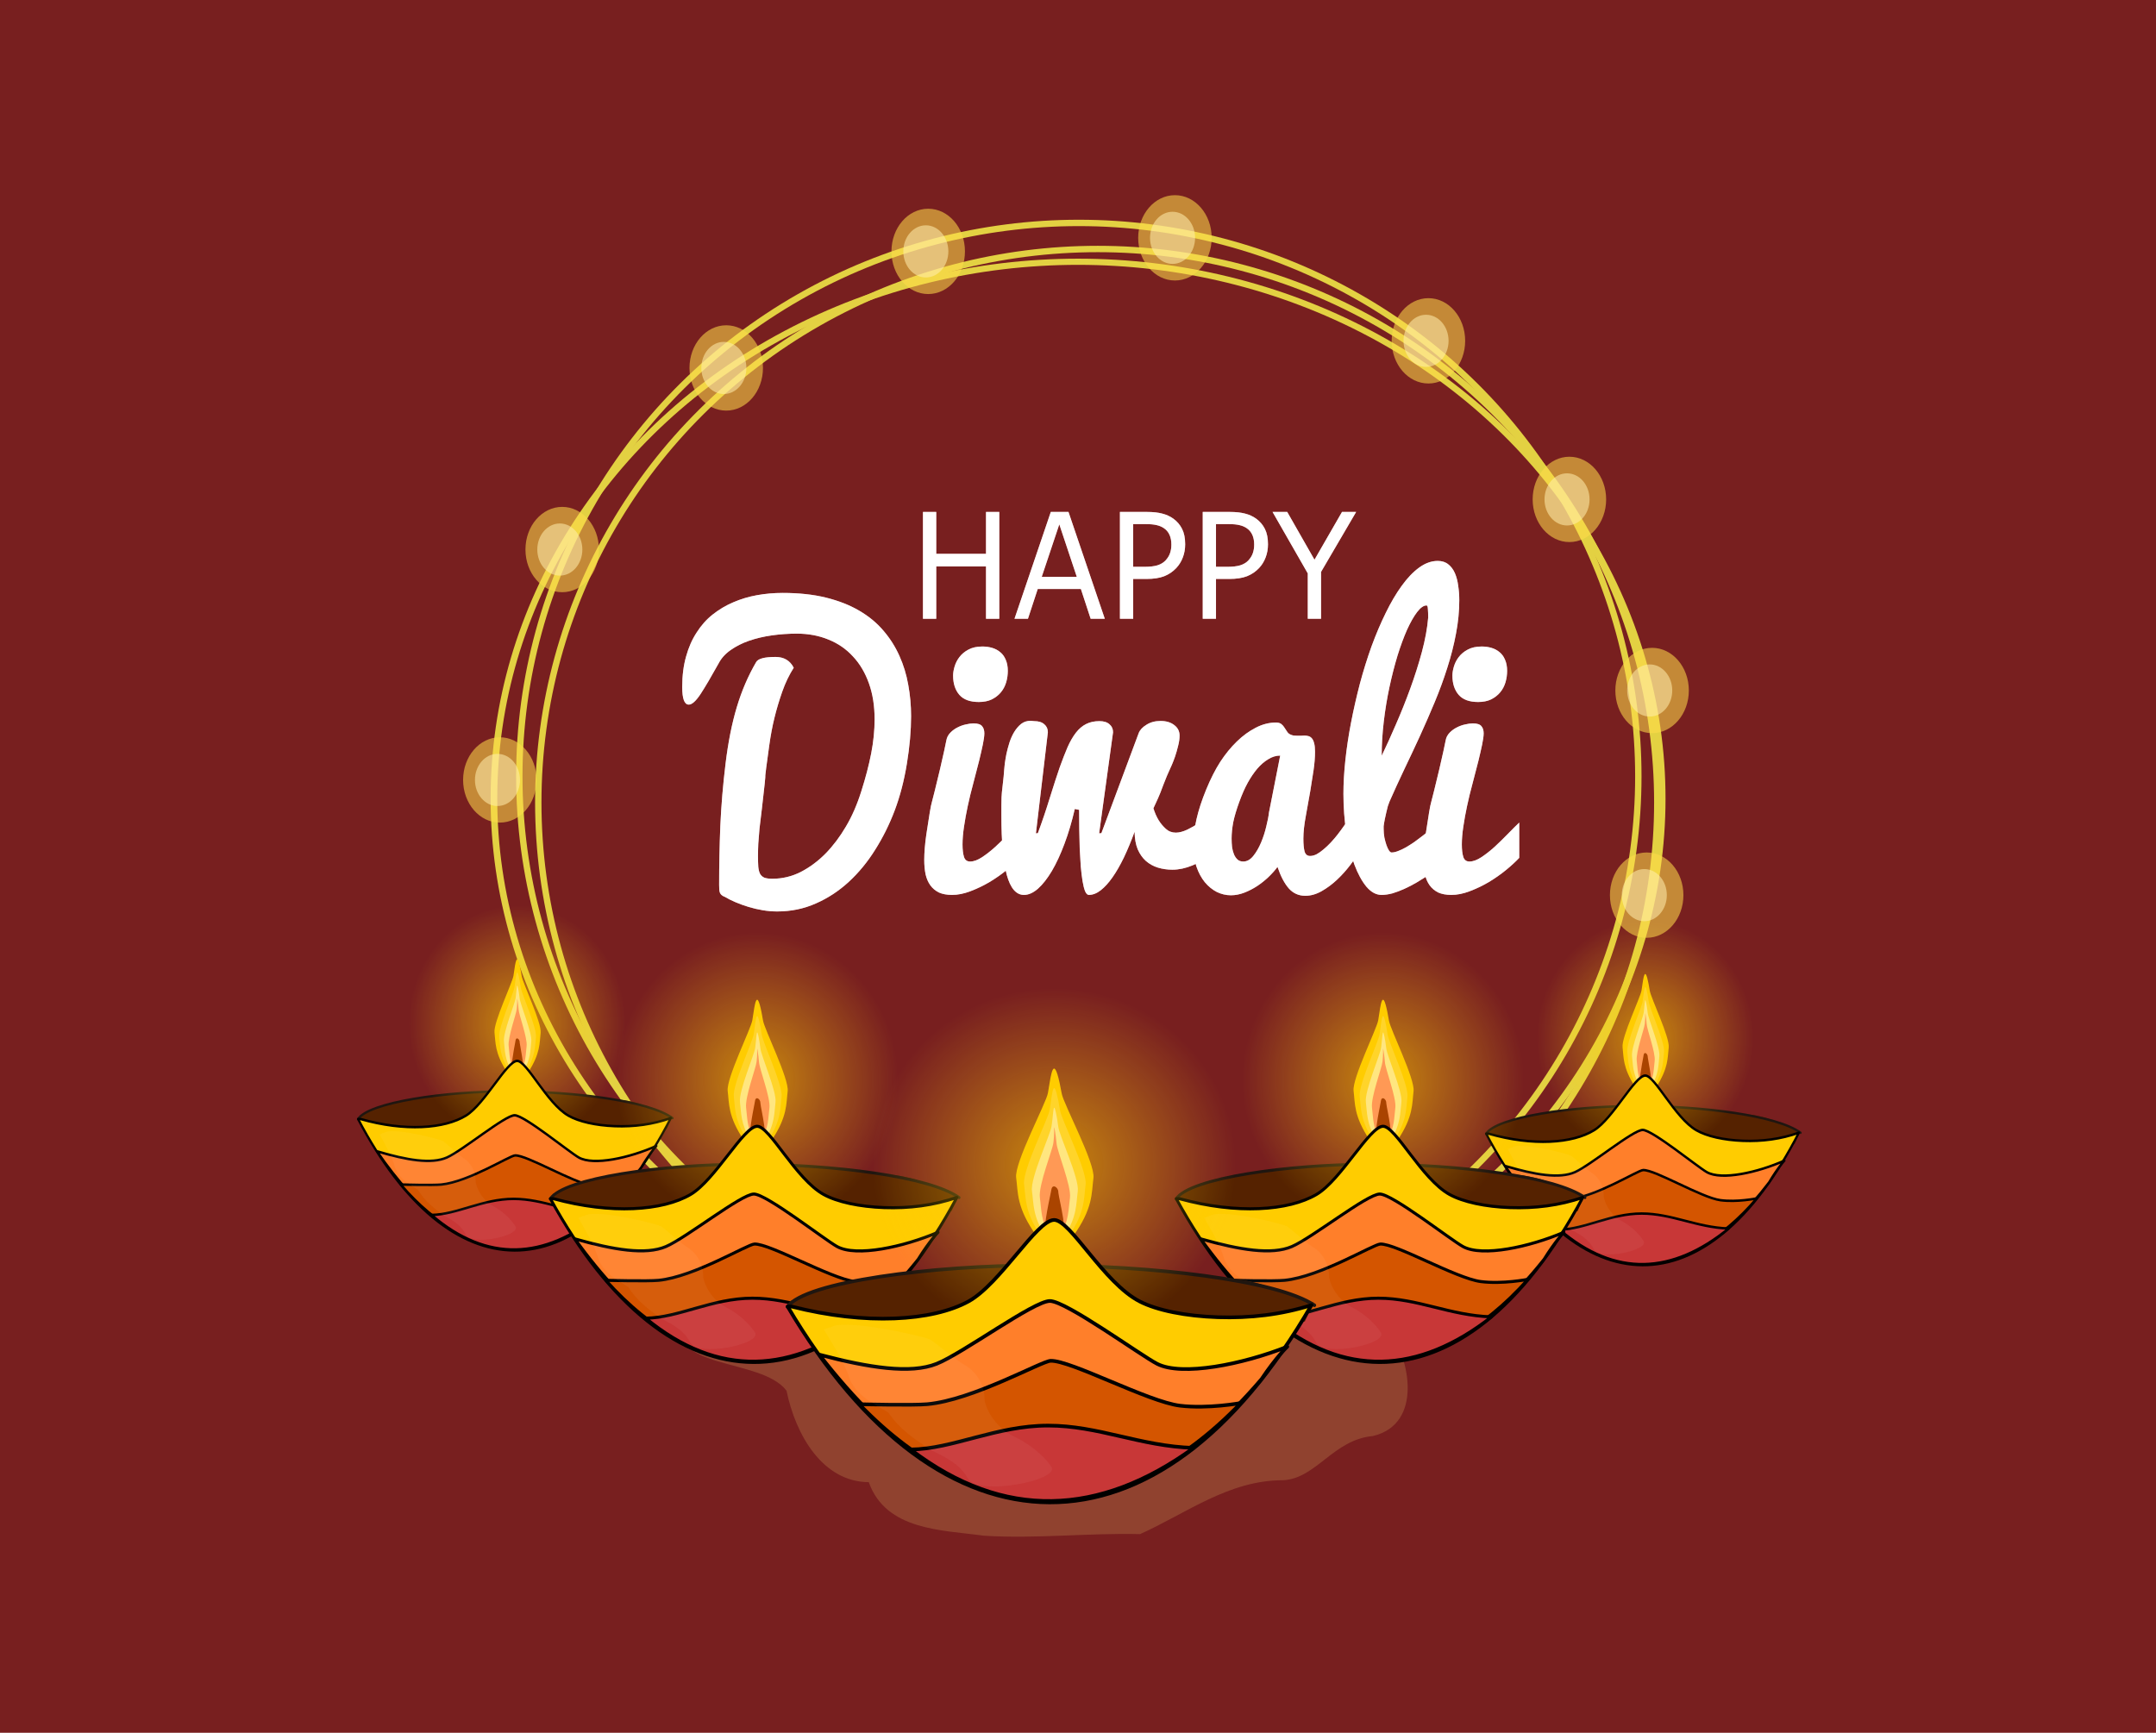
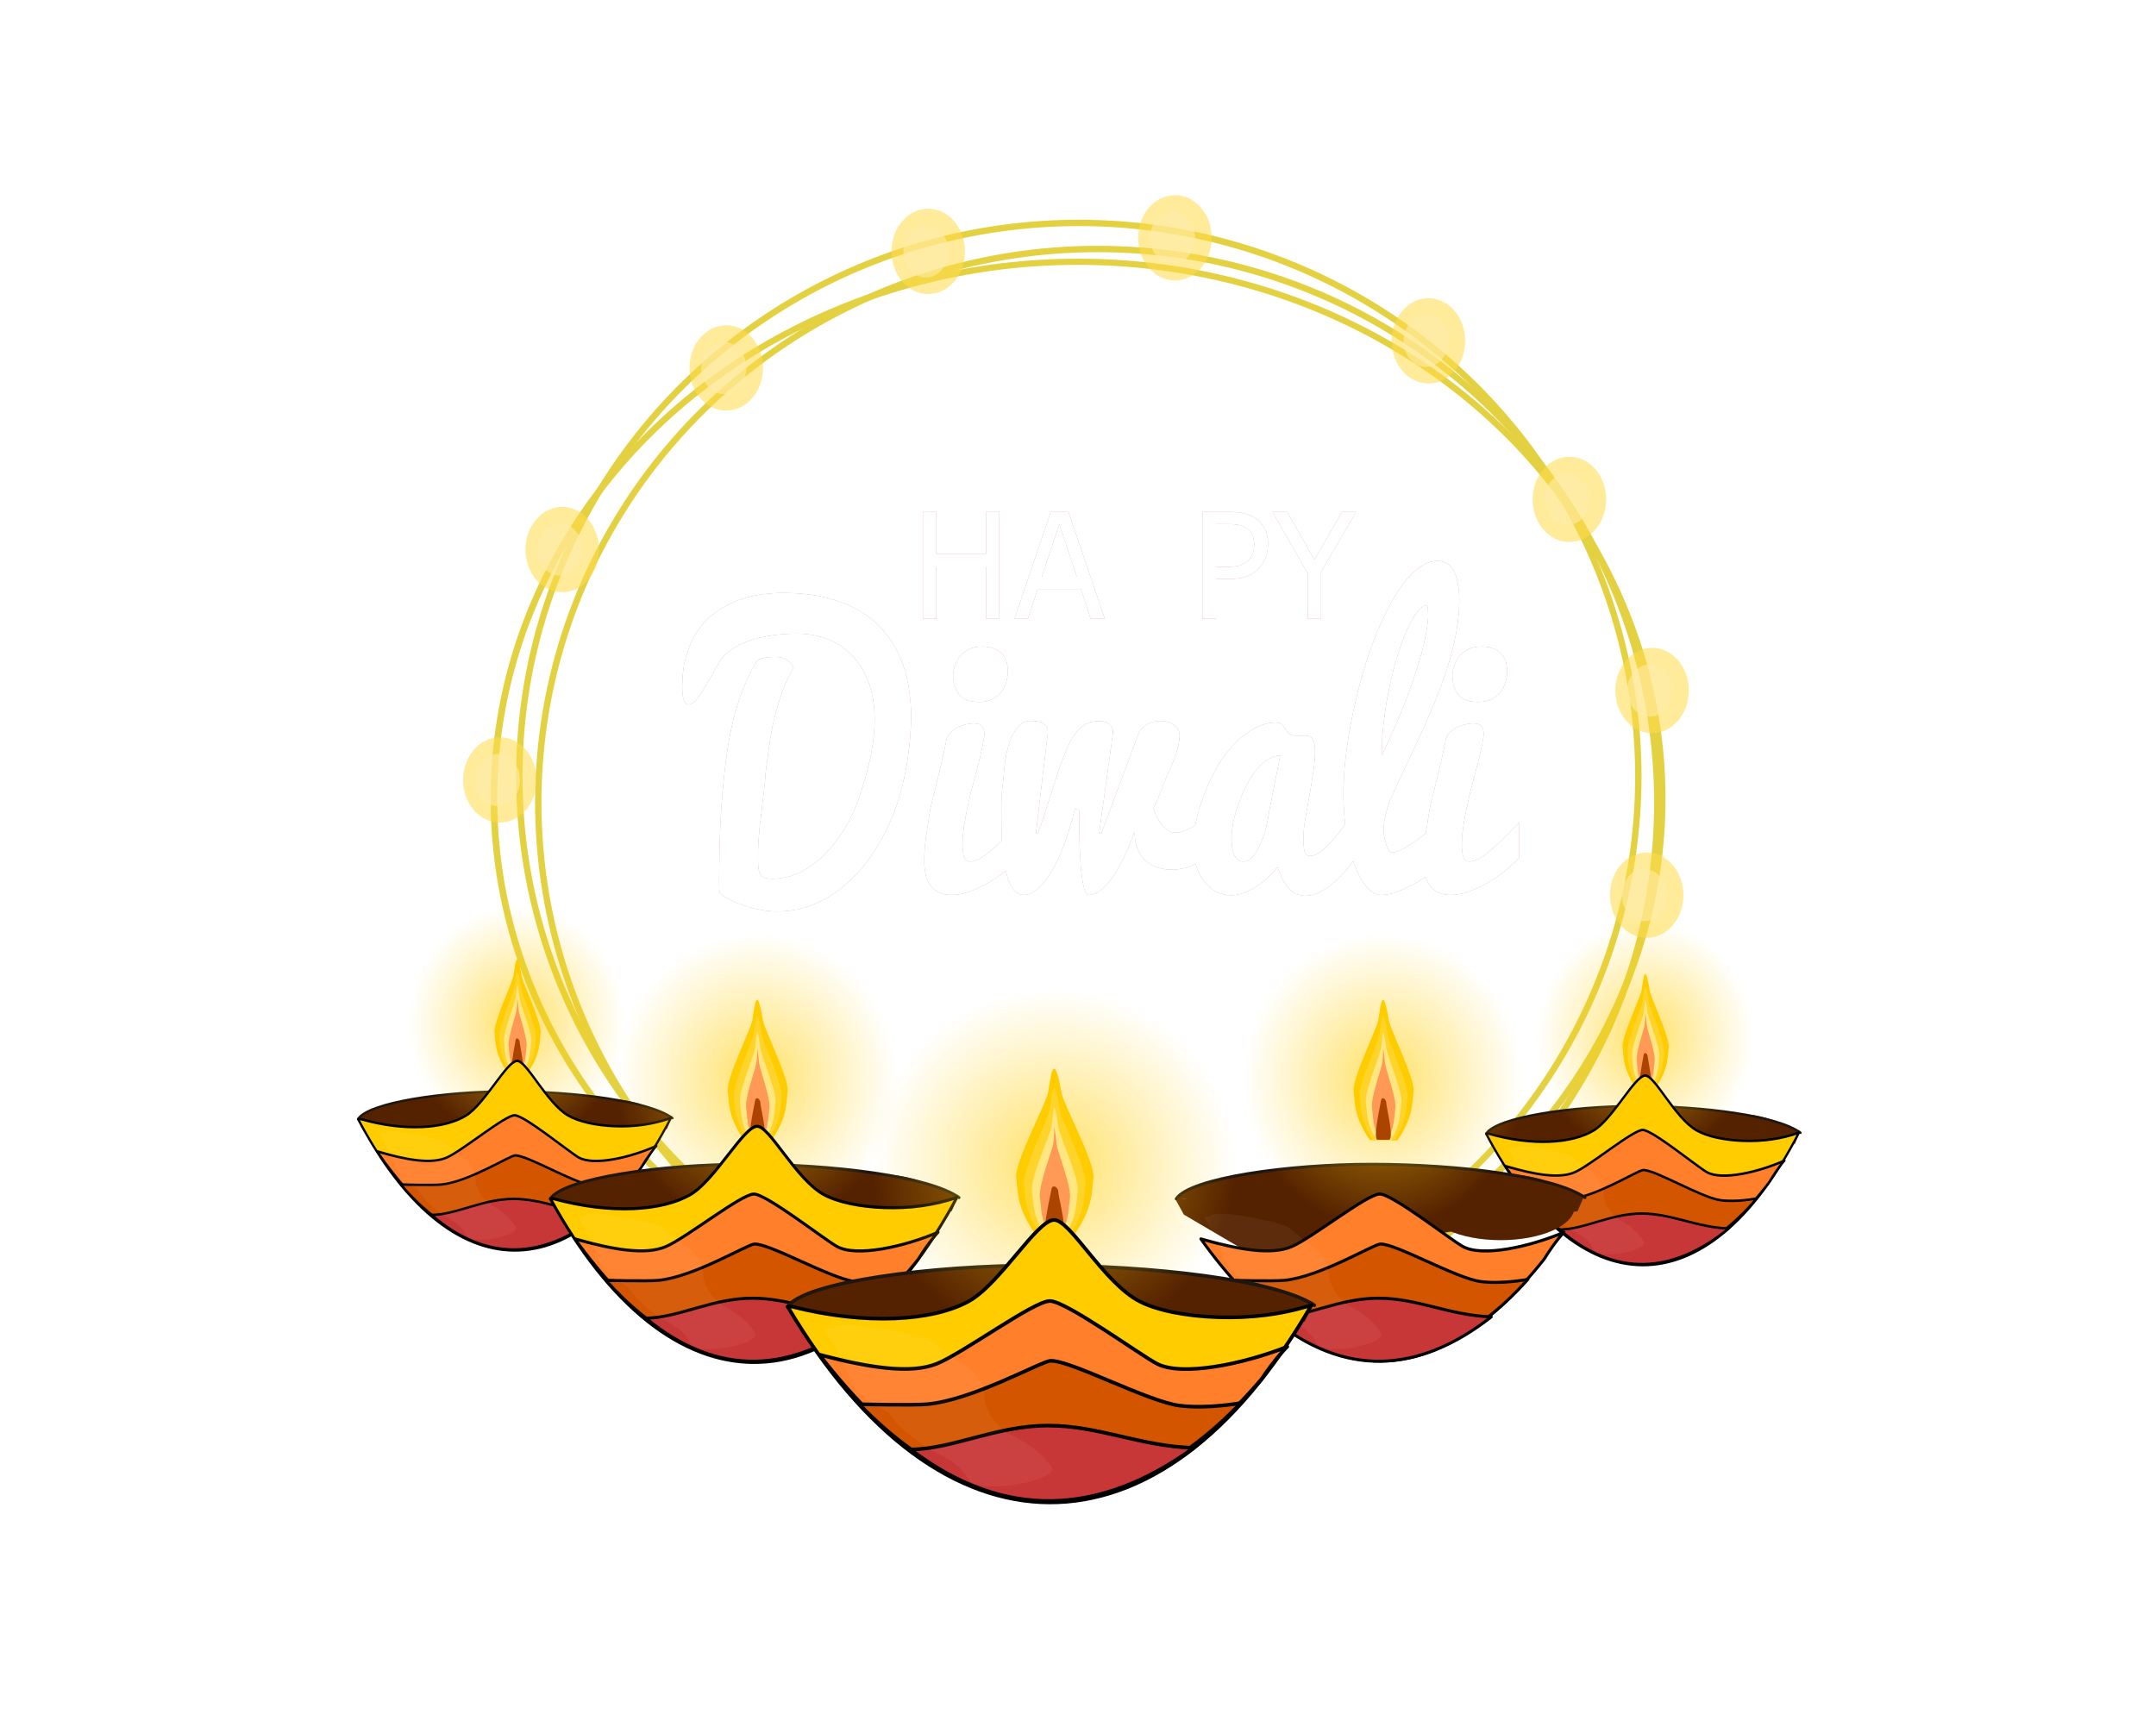
<svg xmlns="http://www.w3.org/2000/svg" xmlns:xlink="http://www.w3.org/1999/xlink" height="2447.813" width="3044.913" version="1.1" viewBox="0 0 3044.913 2447.813" id="svg3202">
  <defs id="defs3204">
    <filter style="color-interpolation-filters:sRGB" id="filter3423">
      <feColorMatrix result="result7" values="1 0 0 0 0 0 1 0 0 0 0 0 1 0 0 0 0 0 1 0 " id="feColorMatrix3425" />
      <feGaussianBlur result="result6" stdDeviation="5" id="feGaussianBlur3427" />
      <feComposite in="result6" in2="result7" result="result91" operator="atop" id="feComposite3429" />
      <feComposite in2="result91" operator="in" id="feComposite3431" />
    </filter>
    <radialGradient r="262.1" gradientTransform="matrix(0.978,2.4539e-8,-2.3807e-8,0.949,8.546,7.588)" cx="390.28" cy="144.49" gradientUnits="userSpaceOnUse" id="radialGradient4227">
      <stop offset="0" style="stop-color:#ffcc00" id="stop4223" />
      <stop offset="1" style="stop-color:#ffd015;stop-opacity:0" id="stop4225" />
    </radialGradient>
    <filter height="1.094" y="-0.047" width="1.263" x="-0.131" id="filter4918" style="color-interpolation-filters:sRGB">
      <feGaussianBlur id="feGaussianBlur4920" stdDeviation="12.216" />
    </filter>
    <filter height="1.347" y="-0.174" width="1.246" x="-0.123" id="filter4987" style="color-interpolation-filters:sRGB">
      <feGaussianBlur id="feGaussianBlur4989" stdDeviation="16.523" />
    </filter>
    <radialGradient r="262.1" cy="144.49" cx="390.28" gradientTransform="matrix(0.978,2.4539e-8,-2.3807e-8,0.949,8.546,7.588)" gradientUnits="userSpaceOnUse" id="radialGradient5045" xlink:href="#radialGradient4227" />
    <radialGradient r="262.1" cy="144.49" cx="390.28" gradientTransform="matrix(0.978,2.4539e-8,-2.3807e-8,0.949,8.546,7.588)" gradientUnits="userSpaceOnUse" id="radialGradient5081" xlink:href="#radialGradient4227" />
    <radialGradient r="262.1" cy="144.49" cx="390.28" gradientTransform="matrix(0.978,2.4539e-8,-2.3807e-8,0.949,8.546,7.588)" gradientUnits="userSpaceOnUse" id="radialGradient5117" xlink:href="#radialGradient4227" />
    <radialGradient r="262.1" cy="144.49" cx="390.28" gradientTransform="matrix(0.978,2.4539e-8,-2.3807e-8,0.949,8.546,7.588)" gradientUnits="userSpaceOnUse" id="radialGradient5153" xlink:href="#radialGradient4227" />
    <filter height="1.029" y="-0.014" width="1.029" x="-0.014" id="filter5221" style="color-interpolation-filters:sRGB">
      <feGaussianBlur id="feGaussianBlur5223" stdDeviation="9.432" />
    </filter>
    <filter height="1.575" y="-0.288" width="1.207" x="-0.104" id="filter5331" style="color-interpolation-filters:sRGB">
      <feGaussianBlur id="feGaussianBlur5333" stdDeviation="55.008" />
    </filter>
    <filter height="2.199" y="-0.599" width="1.276" x="-0.138" id="filter5351" style="color-interpolation-filters:sRGB">
      <feGaussianBlur id="feGaussianBlur5353" stdDeviation="36.423" />
    </filter>
    <filter height="1.412" y="-0.206" width="1.478" x="-0.239" id="filter5391" style="color-interpolation-filters:sRGB">
      <feGaussianBlur id="feGaussianBlur5393" stdDeviation="10.346" />
    </filter>
    <filter height="1.674" y="-0.337" width="1.781" x="-0.39" id="filter5395" style="color-interpolation-filters:sRGB">
      <feGaussianBlur id="feGaussianBlur5397" stdDeviation="10.346" />
    </filter>
    <filter height="1.738" y="-0.369" width="1.242" x="-0.121" id="filter5460" style="color-interpolation-filters:sRGB">
      <feGaussianBlur id="feGaussianBlur5462" stdDeviation="51.939" />
    </filter>
    <radialGradient r="262.1" cy="144.49" cx="390.28" gradientTransform="matrix(0.978,2.4539e-8,-2.3807e-8,0.949,8.546,7.588)" gradientUnits="userSpaceOnUse" id="radialGradient5464" xlink:href="#radialGradient4227" />
  </defs>
  <g transform="translate(1834.565,1279.788)" id="layer1">
    <g id="g4231">
-       <rect y="-1279.788" x="-1834.565" height="2447.813" width="3044.913" id="rect4991" style="opacity:1;fill:#781f1f;fill-opacity:1;stroke:none;stroke-width:5;stroke-linecap:round;stroke-linejoin:round;stroke-miterlimit:4;stroke-dasharray:none;stroke-opacity:1" />
-       <path id="path5451" d="m -569.94,587.232 c -100.32,-5.486 -204.14,-36.469 -302.628,-8.712 -23.553,78.796 111.965,58.458 148.78,106.146 12.902,62.765 51.077,128.969 116.182,129.303 24.456,68.503 103.25,67.407 162.414,75.632 73.534,4.644 147.231,-4.033 220.728,-2.247 64.703,-28.937 125.305,-76.321 201.922,-76.092 47.265,-2.494 70.679,-57.211 126.804,-62.447 71.154,-16.636 53.203,-110.446 20.773,-152.712 -54.185,-50.074 -130.215,-54.95 -195.074,-22.94 -79.644,22.855 -162.197,23.785 -244.632,28.759 -68.081,22.985 -131.072,-28.636 -199.59,-19.419 -18.419,0.345 -38.511,-4.049 -55.68,4.73 z" style="opacity:0.427;fill:#fce27a;fill-opacity:1;fill-rule:evenodd;stroke:none;stroke-width:1px;stroke-linecap:butt;stroke-linejoin:miter;stroke-opacity:1;filter:url(#filter5460)" />
+       <path id="path5451" d="m -569.94,587.232 z" style="opacity:0.427;fill:#fce27a;fill-opacity:1;fill-rule:evenodd;stroke:none;stroke-width:1px;stroke-linecap:butt;stroke-linejoin:miter;stroke-opacity:1;filter:url(#filter5460)" />
      <ellipse transform="matrix(1.044,0,0,0.97,12.625,25.916)" ry="781.821" rx="790.192" cy="-183.061" cx="-310.949" id="ellipse5227" style="opacity:1;fill:none;fill-opacity:1;stroke:#e3d142;stroke-width:9;stroke-linecap:round;stroke-linejoin:round;stroke-miterlimit:4;stroke-dasharray:none;stroke-opacity:1;filter:url(#filter5221)" />
      <ellipse style="opacity:1;fill:none;fill-opacity:1;stroke:#e3d142;stroke-width:9;stroke-linecap:round;stroke-linejoin:round;stroke-miterlimit:4;stroke-dasharray:none;stroke-opacity:1;filter:url(#filter5221)" id="ellipse5225" cx="-310.949" cy="-183.061" rx="790.192" ry="781.821" />
      <ellipse ry="781.821" rx="790.192" cy="-146.23" cx="-284.163" id="path5155" style="opacity:1;fill:none;fill-opacity:1;stroke:#e3d142;stroke-width:9;stroke-linecap:round;stroke-linejoin:round;stroke-miterlimit:4;stroke-dasharray:none;stroke-opacity:1;filter:url(#filter5221)" />
      <g id="g5119" transform="matrix(0.597,0,0,0.671,845.382,61.03)">
        <path id="path5121" d="m -961.399,388.484 637.944,-26.861 93.053,21.105 -12.471,26.861 -570.792,85.379 -145.816,-79.623 -15.349,-25.901 6.715,-9.593 z" style="fill:#552200;fill-opacity:1;fill-rule:evenodd;stroke:none;stroke-width:1px;stroke-linecap:round;stroke-linejoin:round;stroke-opacity:1" />
        <ellipse transform="matrix(1.207,0,0,0.739,187.49,143.26)" style="fill:#552200;stroke-linecap:round;stroke-linejoin:round" id="ellipse5123" cx="-828.571" cy="335.219" rx="117.143" ry="37.143" />
        <ellipse transform="matrix(1,0,0,0.739,-4.2857e-8,134.81)" style="fill:#552200;stroke-linecap:round;stroke-linejoin:round" id="ellipse5125" cx="-382.857" cy="362.362" rx="134.286" ry="75.714" />
        <path style="fill:#552200;stroke:#1f1610;stroke-width:5;stroke-linecap:round;stroke-linejoin:round;stroke-miterlimit:4;stroke-dasharray:none;stroke-opacity:1" d="m -973.54,388.73 c 24.849,-35.281 204.26,-58.585 356.4,-58.456 159.05,0.136 333.53,20.474 387.74,56.331" id="path5127" />
        <ellipse transform="translate(-987.3,42.748)" style="opacity:0.602;fill:url(#radialGradient5153)" id="ellipse5129" cx="388.369" cy="148.518" rx="338.627" ry="302.277" />
        <g transform="matrix(0.49,0,0,0.383,-259.96,-418.88)" style="filter:url(#filter3423)" id="g5131">
          <path d="m -634.41,1850.9 c 60,-105.71 54.286,-162.86 60,-217.14 5.714,-54.286 -85.792,-271.59 -91.429,-311.43 -2.091,-14.782 -4.052,-27.486 -5.896,-38.318 -18.015,-105.81 -24.867,-33.028 -32.562,26.282 -0.467,3.6 -0.937,7.15 -1.413,10.607 -5.124,37.229 -97.143,257.14 -91.429,311.43 5.714,54.286 0,111.43 60,217.14" style="fill:#ffcc00;filter:url(#filter4918)" id="path5133" />
          <path d="m -646.77,1850.2 c 48.984,-89.111 44.42,-141.39 49.78,-191.93 5.411,-51 -69.722,-238.61 -73.869,-275.25 -1.613,-13.132 -3.149,-24.359 -4.633,-33.804 -14.536,-91.985 -17.389,-28.952 -23.802,23.33 -0.389,3.133 -0.771,6.266 -1.148,9.361 -4.055,33.393 -79.406,223.73 -73.902,275.25 5.39,50.553 0.835,102.92 49.586,191.84" style="fill:#ffd42a" id="path5135" />
          <path d="m -659.13,1849.5 c 37.968,-72.508 34.554,-119.92 39.559,-166.71 5.109,-47.714 -53.652,-205.63 -56.31,-239.07 -1.134,-11.481 -2.245,-21.233 -3.37,-29.29 -11.057,-78.159 -9.912,-24.876 -15.041,20.378 -0.311,2.666 -0.604,5.383 -0.883,8.115 -2.986,29.557 -61.669,190.33 -56.375,239.08 5.066,46.821 1.67,94.403 39.172,166.54" style="fill:#ffe680" id="path5137" />
          <path d="m -671.49,1848.8 c 26.952,-55.905 24.688,-98.446 29.339,-141.49 4.806,-44.428 -37.582,-172.65 -38.751,-202.89 -0.655,-9.831 -1.342,-18.106 -2.107,-24.776 -7.579,-64.334 -2.434,-20.8 -6.281,17.427 -0.234,2.199 -0.438,4.499 -0.618,6.868 -1.917,25.722 -43.932,156.92 -38.848,202.9 4.742,43.089 2.505,85.891 28.759,141.25" style="fill:#ff9955" id="path5139" />
          <path d="m -709.95,1848 c -6.095,-6.095 -4.909,-34.035 -1.323,-65.844 3.897,-34.57 10.628,-73.711 13.927,-94.351 0.78,-4.881 1.368,-8.727 1.681,-11.233 2.857,-22.857 20,-8.571 20,8.572 0,0.798 0.062,1.849 0.178,3.129 1.29,14.214 9.278,56.694 13.733,94.381 3.77,31.892 5.009,60.352 -2.483,65.347" style="fill:#aa4400" id="path5141" />
        </g>
        <path style="fill:#ffcc00;stroke:#000000;stroke-width:5.159;stroke-linecap:round;stroke-linejoin:round" d="m -973.285,388.446 c 215.71,365.84 523.442,372.69 739.872,-2.113 -42.512,13.585 -87.246,18.668 -132.327,17.168 -45.081,-1.499 -85.711,-9.58 -110.421,-22.32 -50.89,-26.237 -98.019,-115.41 -120.88,-115.08 -24.576,0.355 -76.335,90.674 -120.88,115.08 -50.822,27.846 -144.849,33.948 -249.609,7.264 z" id="path5143" />
        <path style="fill:#ff7f2a;stroke:#000000;stroke-width:5.159;stroke-linecap:round;stroke-linejoin:round" d="m -602.94,380.6 c -22.857,0 -122.86,73.943 -160,88.732 -36.805,14.654 -95.094,5.659 -165.661,-12.953 197.529,255.936 413.327,281.145 624.623,34.547 20.97,-31.402 36.319,-45.792 36.319,-45.792 -62.857,24.959 -148.715,42.222 -183.835,24.198 -23.118,-11.863 -128.58,-88.732 -151.44,-88.732 z" id="path5145" />
        <path style="fill:#d45500;stroke:#000000;stroke-width:5.159;stroke-linecap:round;stroke-linejoin:round" d="m -601.98,465.1 c -12.878,0.533 -109.9,55.502 -174.28,61.281 -19.843,1.781 -92.25,0.121 -95.938,0.023 168.35,175.35 370.102,174.713 538.992,-1.705 -0.546,0.07 -46.467,8.543 -85.931,3.784 -44.771,-5.399 -154.88,-64.541 -182.84,-63.383 z" id="path5147" />
        <path style="fill:#c83737;stroke:#000000;stroke-width:5.159;stroke-linecap:round;stroke-linejoin:round" d="m -605.43,556.6 c -73.388,0 -134.67,33.215 -194.15,33.763 131.6,100.75 267.2,93.99 399.73,-2.245 -75.747,-2.332 -134.26,-31.518 -205.58,-31.518 z" id="path5149" />
        <path id="path5151" d="m -922.191,420.681 c 13.426,22.965 28.757,45.124 36.755,70.71 10.856,23.81 33.485,34.142 54.271,46.624 15.143,22.853 38.423,39.187 61.405,53.711 19.749,9.559 39.981,19.465 51.037,39.669 13.146,25.097 131.876,2.786 117.646,-17.144 -12.669,-17.719 -31.687,-31.913 -51.245,-41.666 -20.281,-9.365 -37.887,-29.501 -42.78,-51.036 0.328,-19.595 -8.974,-38.066 -25.437,-48.836 -18.963,-10.876 -33.677,-25.515 -51.408,-37.686 -17.29,-6.677 -123.226,-29.931 -140.205,-17.211 -3.713,-0.486 -6.428,2.773 -10.04,2.866 z" style="opacity:0.22;fill:#fdfdfd;fill-opacity:1;fill-rule:evenodd;stroke:none;stroke-width:1px;stroke-linecap:butt;stroke-linejoin:miter;stroke-opacity:1;filter:url(#filter4987)" />
      </g>
      <g transform="matrix(0.776,0,0,0.836,581.939,88.782)" id="g5047">
        <path style="fill:#552200;fill-opacity:1;fill-rule:evenodd;stroke:none;stroke-width:1px;stroke-linecap:round;stroke-linejoin:round;stroke-opacity:1" d="m -961.399,388.484 637.944,-26.861 93.053,21.105 -12.471,26.861 -570.792,85.379 -145.816,-79.623 -15.349,-25.901 6.715,-9.593 z" id="path5049" />
        <ellipse ry="37.143" rx="117.143" cy="335.219" cx="-828.571" id="ellipse5051" style="fill:#552200;stroke-linecap:round;stroke-linejoin:round" transform="matrix(1.207,0,0,0.739,187.49,143.26)" />
        <ellipse ry="75.714" rx="134.286" cy="362.362" cx="-382.857" id="ellipse5053" style="fill:#552200;stroke-linecap:round;stroke-linejoin:round" transform="matrix(1,0,0,0.739,-4.2857e-8,134.81)" />
        <path id="path5055" d="m -973.54,388.73 c 24.849,-35.281 204.26,-58.585 356.4,-58.456 159.05,0.136 333.53,20.474 387.74,56.331" style="fill:#552200;stroke:#1f1610;stroke-width:5;stroke-linecap:round;stroke-linejoin:round;stroke-miterlimit:4;stroke-dasharray:none;stroke-opacity:1" />
        <ellipse ry="302.277" rx="338.627" cy="148.518" cx="388.369" id="ellipse5057" style="opacity:0.602;fill:url(#radialGradient5081)" transform="translate(-987.3,42.748)" />
        <g id="g5059" style="filter:url(#filter3423)" transform="matrix(0.49,0,0,0.383,-259.96,-418.88)">
          <path id="path5061" style="fill:#ffcc00;filter:url(#filter4918)" d="m -634.41,1850.9 c 60,-105.71 54.286,-162.86 60,-217.14 5.714,-54.286 -85.792,-271.59 -91.429,-311.43 -2.091,-14.782 -4.052,-27.486 -5.896,-38.318 -18.015,-105.81 -24.867,-33.028 -32.562,26.282 -0.467,3.6 -0.937,7.15 -1.413,10.607 -5.124,37.229 -97.143,257.14 -91.429,311.43 5.714,54.286 0,111.43 60,217.14" />
          <path id="path5063" style="fill:#ffd42a" d="m -646.77,1850.2 c 48.984,-89.111 44.42,-141.39 49.78,-191.93 5.411,-51 -69.722,-238.61 -73.869,-275.25 -1.613,-13.132 -3.149,-24.359 -4.633,-33.804 -14.536,-91.985 -17.389,-28.952 -23.802,23.33 -0.389,3.133 -0.771,6.266 -1.148,9.361 -4.055,33.393 -79.406,223.73 -73.902,275.25 5.39,50.553 0.835,102.92 49.586,191.84" />
          <path id="path5065" style="fill:#ffe680" d="m -659.13,1849.5 c 37.968,-72.508 34.554,-119.92 39.559,-166.71 5.109,-47.714 -53.652,-205.63 -56.31,-239.07 -1.134,-11.481 -2.245,-21.233 -3.37,-29.29 -11.057,-78.159 -9.912,-24.876 -15.041,20.378 -0.311,2.666 -0.604,5.383 -0.883,8.115 -2.986,29.557 -61.669,190.33 -56.375,239.08 5.066,46.821 1.67,94.403 39.172,166.54" />
          <path id="path5067" style="fill:#ff9955" d="m -671.49,1848.8 c 26.952,-55.905 24.688,-98.446 29.339,-141.49 4.806,-44.428 -37.582,-172.65 -38.751,-202.89 -0.655,-9.831 -1.342,-18.106 -2.107,-24.776 -7.579,-64.334 -2.434,-20.8 -6.281,17.427 -0.234,2.199 -0.438,4.499 -0.618,6.868 -1.917,25.722 -43.932,156.92 -38.848,202.9 4.742,43.089 2.505,85.891 28.759,141.25" />
          <path id="path5069" style="fill:#aa4400" d="m -709.95,1848 c -6.095,-6.095 -4.909,-34.035 -1.323,-65.844 3.897,-34.57 10.628,-73.711 13.927,-94.351 0.78,-4.881 1.368,-8.727 1.681,-11.233 2.857,-22.857 20,-8.571 20,8.572 0,0.798 0.062,1.849 0.178,3.129 1.29,14.214 9.278,56.694 13.733,94.381 3.77,31.892 5.009,60.352 -2.483,65.347" />
        </g>
-         <path id="path5071" d="m -973.285,388.446 c 215.71,365.84 523.442,372.69 739.872,-2.113 -42.512,13.585 -87.246,18.668 -132.327,17.168 -45.081,-1.499 -85.711,-9.58 -110.421,-22.32 -50.89,-26.237 -98.019,-115.41 -120.88,-115.08 -24.576,0.355 -76.335,90.674 -120.88,115.08 -50.822,27.846 -144.849,33.948 -249.609,7.264 z" style="fill:#ffcc00;stroke:#000000;stroke-width:5.159;stroke-linecap:round;stroke-linejoin:round" />
        <path id="path5073" d="m -602.94,380.6 c -22.857,0 -122.86,73.943 -160,88.732 -36.805,14.654 -95.094,5.659 -165.661,-12.953 197.529,255.936 413.327,281.145 624.623,34.547 20.97,-31.402 36.319,-45.792 36.319,-45.792 -62.857,24.959 -148.715,42.222 -183.835,24.198 -23.118,-11.863 -128.58,-88.732 -151.44,-88.732 z" style="fill:#ff7f2a;stroke:#000000;stroke-width:5.159;stroke-linecap:round;stroke-linejoin:round" />
        <path id="path5075" d="m -601.98,465.1 c -12.878,0.533 -109.9,55.502 -174.28,61.281 -19.843,1.781 -92.25,0.121 -95.938,0.023 168.35,175.35 370.102,174.713 538.992,-1.705 -0.546,0.07 -46.467,8.543 -85.931,3.784 -44.771,-5.399 -154.88,-64.541 -182.84,-63.383 z" style="fill:#d45500;stroke:#000000;stroke-width:5.159;stroke-linecap:round;stroke-linejoin:round" />
        <path id="path5077" d="m -605.43,556.6 c -73.388,0 -134.67,33.215 -194.15,33.763 131.6,100.75 267.2,93.99 399.73,-2.245 -75.747,-2.332 -134.26,-31.518 -205.58,-31.518 z" style="fill:#c83737;stroke:#000000;stroke-width:5.159;stroke-linecap:round;stroke-linejoin:round" />
        <path style="opacity:0.22;fill:#fdfdfd;fill-opacity:1;fill-rule:evenodd;stroke:none;stroke-width:1px;stroke-linecap:butt;stroke-linejoin:miter;stroke-opacity:1;filter:url(#filter4987)" d="m -922.191,420.681 c 13.426,22.965 28.757,45.124 36.755,70.71 10.856,23.81 33.485,34.142 54.271,46.624 15.143,22.853 38.423,39.187 61.405,53.711 19.749,9.559 39.981,19.465 51.037,39.669 13.146,25.097 131.876,2.786 117.646,-17.144 -12.669,-17.719 -31.687,-31.913 -51.245,-41.666 -20.281,-9.365 -37.887,-29.501 -42.78,-51.036 0.328,-19.595 -8.974,-38.066 -25.437,-48.836 -18.963,-10.876 -33.677,-25.515 -51.408,-37.686 -17.29,-6.677 -123.226,-29.931 -140.205,-17.211 -3.713,-0.486 -6.428,2.773 -10.04,2.866 z" id="path5079" />
      </g>
      <g transform="matrix(0.597,0,0,0.671,-747.789,40.333)" id="g5083">
        <path style="fill:#552200;fill-opacity:1;fill-rule:evenodd;stroke:none;stroke-width:1px;stroke-linecap:round;stroke-linejoin:round;stroke-opacity:1" d="m -961.399,388.484 637.944,-26.861 93.053,21.105 -12.471,26.861 -570.792,85.379 -145.816,-79.623 -15.349,-25.901 6.715,-9.593 z" id="path5085" />
        <ellipse ry="37.143" rx="117.143" cy="335.219" cx="-828.571" id="ellipse5087" style="fill:#552200;stroke-linecap:round;stroke-linejoin:round" transform="matrix(1.207,0,0,0.739,187.49,143.26)" />
        <ellipse ry="75.714" rx="134.286" cy="362.362" cx="-382.857" id="ellipse5089" style="fill:#552200;stroke-linecap:round;stroke-linejoin:round" transform="matrix(1,0,0,0.739,-4.2857e-8,134.81)" />
        <path id="path5091" d="m -973.54,388.73 c 24.849,-35.281 204.26,-58.585 356.4,-58.456 159.05,0.136 333.53,20.474 387.74,56.331" style="fill:#552200;stroke:#1f1610;stroke-width:5;stroke-linecap:round;stroke-linejoin:round;stroke-miterlimit:4;stroke-dasharray:none;stroke-opacity:1" />
        <ellipse ry="302.277" rx="338.627" cy="148.518" cx="388.369" id="ellipse5093" style="opacity:0.602;fill:url(#radialGradient5117)" transform="translate(-987.3,42.748)" />
        <g id="g5095" style="filter:url(#filter3423)" transform="matrix(0.49,0,0,0.383,-259.96,-418.88)">
          <path id="path5097" style="fill:#ffcc00;filter:url(#filter4918)" d="m -634.41,1850.9 c 60,-105.71 54.286,-162.86 60,-217.14 5.714,-54.286 -85.792,-271.59 -91.429,-311.43 -2.091,-14.782 -4.052,-27.486 -5.896,-38.318 -18.015,-105.81 -24.867,-33.028 -32.562,26.282 -0.467,3.6 -0.937,7.15 -1.413,10.607 -5.124,37.229 -97.143,257.14 -91.429,311.43 5.714,54.286 0,111.43 60,217.14" />
          <path id="path5099" style="fill:#ffd42a" d="m -646.77,1850.2 c 48.984,-89.111 44.42,-141.39 49.78,-191.93 5.411,-51 -69.722,-238.61 -73.869,-275.25 -1.613,-13.132 -3.149,-24.359 -4.633,-33.804 -14.536,-91.985 -17.389,-28.952 -23.802,23.33 -0.389,3.133 -0.771,6.266 -1.148,9.361 -4.055,33.393 -79.406,223.73 -73.902,275.25 5.39,50.553 0.835,102.92 49.586,191.84" />
          <path id="path5101" style="fill:#ffe680" d="m -659.13,1849.5 c 37.968,-72.508 34.554,-119.92 39.559,-166.71 5.109,-47.714 -53.652,-205.63 -56.31,-239.07 -1.134,-11.481 -2.245,-21.233 -3.37,-29.29 -11.057,-78.159 -9.912,-24.876 -15.041,20.378 -0.311,2.666 -0.604,5.383 -0.883,8.115 -2.986,29.557 -61.669,190.33 -56.375,239.08 5.066,46.821 1.67,94.403 39.172,166.54" />
          <path id="path5103" style="fill:#ff9955" d="m -671.49,1848.8 c 26.952,-55.905 24.688,-98.446 29.339,-141.49 4.806,-44.428 -37.582,-172.65 -38.751,-202.89 -0.655,-9.831 -1.342,-18.106 -2.107,-24.776 -7.579,-64.334 -2.434,-20.8 -6.281,17.427 -0.234,2.199 -0.438,4.499 -0.618,6.868 -1.917,25.722 -43.932,156.92 -38.848,202.9 4.742,43.089 2.505,85.891 28.759,141.25" />
          <path id="path5105" style="fill:#aa4400" d="m -709.95,1848 c -6.095,-6.095 -4.909,-34.035 -1.323,-65.844 3.897,-34.57 10.628,-73.711 13.927,-94.351 0.78,-4.881 1.368,-8.727 1.681,-11.233 2.857,-22.857 20,-8.571 20,8.572 0,0.798 0.062,1.849 0.178,3.129 1.29,14.214 9.278,56.694 13.733,94.381 3.77,31.892 5.009,60.352 -2.483,65.347" />
        </g>
        <path id="path5107" d="m -973.285,388.446 c 215.71,365.84 523.442,372.69 739.872,-2.113 -42.512,13.585 -87.246,18.668 -132.327,17.168 -45.081,-1.499 -85.711,-9.58 -110.421,-22.32 -50.89,-26.237 -98.019,-115.41 -120.88,-115.08 -24.576,0.355 -76.335,90.674 -120.88,115.08 -50.822,27.846 -144.849,33.948 -249.609,7.264 z" style="fill:#ffcc00;stroke:#000000;stroke-width:5.159;stroke-linecap:round;stroke-linejoin:round" />
        <path id="path5109" d="m -602.94,380.6 c -22.857,0 -122.86,73.943 -160,88.732 -36.805,14.654 -95.094,5.659 -165.661,-12.953 197.529,255.936 413.327,281.145 624.623,34.547 20.97,-31.402 36.319,-45.792 36.319,-45.792 -62.857,24.959 -148.715,42.222 -183.835,24.198 -23.118,-11.863 -128.58,-88.732 -151.44,-88.732 z" style="fill:#ff7f2a;stroke:#000000;stroke-width:5.159;stroke-linecap:round;stroke-linejoin:round" />
        <path id="path5111" d="m -601.98,465.1 c -12.878,0.533 -109.9,55.502 -174.28,61.281 -19.843,1.781 -92.25,0.121 -95.938,0.023 168.35,175.35 370.102,174.713 538.992,-1.705 -0.546,0.07 -46.467,8.543 -85.931,3.784 -44.771,-5.399 -154.88,-64.541 -182.84,-63.383 z" style="fill:#d45500;stroke:#000000;stroke-width:5.159;stroke-linecap:round;stroke-linejoin:round" />
        <path id="path5113" d="m -605.43,556.6 c -73.388,0 -134.67,33.215 -194.15,33.763 131.6,100.75 267.2,93.99 399.73,-2.245 -75.747,-2.332 -134.26,-31.518 -205.58,-31.518 z" style="fill:#c83737;stroke:#000000;stroke-width:5.159;stroke-linecap:round;stroke-linejoin:round" />
        <path style="opacity:0.22;fill:#fdfdfd;fill-opacity:1;fill-rule:evenodd;stroke:none;stroke-width:1px;stroke-linecap:butt;stroke-linejoin:miter;stroke-opacity:1;filter:url(#filter4987)" d="m -922.191,420.681 c 13.426,22.965 28.757,45.124 36.755,70.71 10.856,23.81 33.485,34.142 54.271,46.624 15.143,22.853 38.423,39.187 61.405,53.711 19.749,9.559 39.981,19.465 51.037,39.669 13.146,25.097 131.876,2.786 117.646,-17.144 -12.669,-17.719 -31.687,-31.913 -51.245,-41.666 -20.281,-9.365 -37.887,-29.501 -42.78,-51.036 0.328,-19.595 -8.974,-38.066 -25.437,-48.836 -18.963,-10.876 -33.677,-25.515 -51.408,-37.686 -17.29,-6.677 -123.226,-29.931 -140.205,-17.211 -3.713,-0.486 -6.428,2.773 -10.04,2.866 z" id="path5115" />
      </g>
      <g id="g5011" transform="matrix(0.776,0,0,0.836,-302.004,88.782)">
        <path id="path5013" d="m -961.399,388.484 637.944,-26.861 93.053,21.105 -12.471,26.861 -570.792,85.379 -145.816,-79.623 -15.349,-25.901 6.715,-9.593 z" style="fill:#552200;fill-opacity:1;fill-rule:evenodd;stroke:none;stroke-width:1px;stroke-linecap:round;stroke-linejoin:round;stroke-opacity:1" />
        <ellipse transform="matrix(1.207,0,0,0.739,187.49,143.26)" style="fill:#552200;stroke-linecap:round;stroke-linejoin:round" id="ellipse5015" cx="-828.571" cy="335.219" rx="117.143" ry="37.143" />
        <ellipse transform="matrix(1,0,0,0.739,-4.2857e-8,134.81)" style="fill:#552200;stroke-linecap:round;stroke-linejoin:round" id="ellipse5017" cx="-382.857" cy="362.362" rx="134.286" ry="75.714" />
        <path style="fill:#552200;stroke:#1f1610;stroke-width:5;stroke-linecap:round;stroke-linejoin:round;stroke-miterlimit:4;stroke-dasharray:none;stroke-opacity:1" d="m -973.54,388.73 c 24.849,-35.281 204.26,-58.585 356.4,-58.456 159.05,0.136 333.53,20.474 387.74,56.331" id="path5019" />
        <ellipse transform="translate(-987.3,42.748)" style="opacity:0.602;fill:url(#radialGradient5045)" id="ellipse5021" cx="388.369" cy="148.518" rx="338.627" ry="302.277" />
        <g transform="matrix(0.49,0,0,0.383,-259.96,-418.88)" style="filter:url(#filter3423)" id="g5023">
          <path d="m -634.41,1850.9 c 60,-105.71 54.286,-162.86 60,-217.14 5.714,-54.286 -85.792,-271.59 -91.429,-311.43 -2.091,-14.782 -4.052,-27.486 -5.896,-38.318 -18.015,-105.81 -24.867,-33.028 -32.562,26.282 -0.467,3.6 -0.937,7.15 -1.413,10.607 -5.124,37.229 -97.143,257.14 -91.429,311.43 5.714,54.286 0,111.43 60,217.14" style="fill:#ffcc00;filter:url(#filter4918)" id="path5025" />
          <path d="m -646.77,1850.2 c 48.984,-89.111 44.42,-141.39 49.78,-191.93 5.411,-51 -69.722,-238.61 -73.869,-275.25 -1.613,-13.132 -3.149,-24.359 -4.633,-33.804 -14.536,-91.985 -17.389,-28.952 -23.802,23.33 -0.389,3.133 -0.771,6.266 -1.148,9.361 -4.055,33.393 -79.406,223.73 -73.902,275.25 5.39,50.553 0.835,102.92 49.586,191.84" style="fill:#ffd42a" id="path5027" />
          <path d="m -659.13,1849.5 c 37.968,-72.508 34.554,-119.92 39.559,-166.71 5.109,-47.714 -53.652,-205.63 -56.31,-239.07 -1.134,-11.481 -2.245,-21.233 -3.37,-29.29 -11.057,-78.159 -9.912,-24.876 -15.041,20.378 -0.311,2.666 -0.604,5.383 -0.883,8.115 -2.986,29.557 -61.669,190.33 -56.375,239.08 5.066,46.821 1.67,94.403 39.172,166.54" style="fill:#ffe680" id="path5029" />
          <path d="m -671.49,1848.8 c 26.952,-55.905 24.688,-98.446 29.339,-141.49 4.806,-44.428 -37.582,-172.65 -38.751,-202.89 -0.655,-9.831 -1.342,-18.106 -2.107,-24.776 -7.579,-64.334 -2.434,-20.8 -6.281,17.427 -0.234,2.199 -0.438,4.499 -0.618,6.868 -1.917,25.722 -43.932,156.92 -38.848,202.9 4.742,43.089 2.505,85.891 28.759,141.25" style="fill:#ff9955" id="path5031" />
          <path d="m -709.95,1848 c -6.095,-6.095 -4.909,-34.035 -1.323,-65.844 3.897,-34.57 10.628,-73.711 13.927,-94.351 0.78,-4.881 1.368,-8.727 1.681,-11.233 2.857,-22.857 20,-8.571 20,8.572 0,0.798 0.062,1.849 0.178,3.129 1.29,14.214 9.278,56.694 13.733,94.381 3.77,31.892 5.009,60.352 -2.483,65.347" style="fill:#aa4400" id="path5033" />
        </g>
        <path style="fill:#ffcc00;stroke:#000000;stroke-width:5.159;stroke-linecap:round;stroke-linejoin:round" d="m -973.285,388.446 c 215.71,365.84 523.442,372.69 739.872,-2.113 -42.512,13.585 -87.246,18.668 -132.327,17.168 -45.081,-1.499 -85.711,-9.58 -110.421,-22.32 -50.89,-26.237 -98.019,-115.41 -120.88,-115.08 -24.576,0.355 -76.335,90.674 -120.88,115.08 -50.822,27.846 -144.849,33.948 -249.609,7.264 z" id="path5035" />
        <path style="fill:#ff7f2a;stroke:#000000;stroke-width:5.159;stroke-linecap:round;stroke-linejoin:round" d="m -602.94,380.6 c -22.857,0 -122.86,73.943 -160,88.732 -36.805,14.654 -95.094,5.659 -165.661,-12.953 197.529,255.936 413.327,281.145 624.623,34.547 20.97,-31.402 36.319,-45.792 36.319,-45.792 -62.857,24.959 -148.715,42.222 -183.835,24.198 -23.118,-11.863 -128.58,-88.732 -151.44,-88.732 z" id="path5037" />
        <path style="fill:#d45500;stroke:#000000;stroke-width:5.159;stroke-linecap:round;stroke-linejoin:round" d="m -601.98,465.1 c -12.878,0.533 -109.9,55.502 -174.28,61.281 -19.843,1.781 -92.25,0.121 -95.938,0.023 168.35,175.35 370.102,174.713 538.992,-1.705 -0.546,0.07 -46.467,8.543 -85.931,3.784 -44.771,-5.399 -154.88,-64.541 -182.84,-63.383 z" id="path5039" />
        <path style="fill:#c83737;stroke:#000000;stroke-width:5.159;stroke-linecap:round;stroke-linejoin:round" d="m -605.43,556.6 c -73.388,0 -134.67,33.215 -194.15,33.763 131.6,100.75 267.2,93.99 399.73,-2.245 -75.747,-2.332 -134.26,-31.518 -205.58,-31.518 z" id="path5041" />
        <path id="path5043" d="m -922.191,420.681 c 13.426,22.965 28.757,45.124 36.755,70.71 10.856,23.81 33.485,34.142 54.271,46.624 15.143,22.853 38.423,39.187 61.405,53.711 19.749,9.559 39.981,19.465 51.037,39.669 13.146,25.097 131.876,2.786 117.646,-17.144 -12.669,-17.719 -31.687,-31.913 -51.245,-41.666 -20.281,-9.365 -37.887,-29.501 -42.78,-51.036 0.328,-19.595 -8.974,-38.066 -25.437,-48.836 -18.963,-10.876 -33.677,-25.515 -51.408,-37.686 -17.29,-6.677 -123.226,-29.931 -140.205,-17.211 -3.713,-0.486 -6.428,2.773 -10.04,2.866 z" style="opacity:0.22;fill:#fdfdfd;fill-opacity:1;fill-rule:evenodd;stroke:none;stroke-width:1px;stroke-linecap:butt;stroke-linejoin:miter;stroke-opacity:1;filter:url(#filter4987)" />
      </g>
      <g transform="translate(251.12,177.458)" id="g4993">
        <path style="fill:#552200;fill-opacity:1;fill-rule:evenodd;stroke:none;stroke-width:1px;stroke-linecap:round;stroke-linejoin:round;stroke-opacity:1" d="m -961.399,388.484 637.944,-26.861 93.053,21.105 -12.471,26.861 -570.792,85.379 -145.816,-79.623 -15.349,-25.901 6.715,-9.593 z" id="path4872" />
        <ellipse ry="37.143" rx="117.143" cy="335.219" cx="-828.571" id="path3230" style="fill:#552200;stroke-linecap:round;stroke-linejoin:round" transform="matrix(1.207,0,0,0.739,187.49,143.26)" />
        <ellipse ry="75.714" rx="134.286" cy="362.362" cx="-382.857" id="path3232" style="fill:#552200;stroke-linecap:round;stroke-linejoin:round" transform="matrix(1,0,0,0.739,-4.2857e-8,134.81)" />
        <path id="path3227" d="m -973.54,388.73 c 24.849,-35.281 204.26,-58.585 356.4,-58.456 159.05,0.136 333.53,20.474 387.74,56.331" style="fill:#552200;stroke:#1f1610;stroke-width:5;stroke-linecap:round;stroke-linejoin:round;stroke-miterlimit:4;stroke-dasharray:none;stroke-opacity:1" />
        <ellipse ry="302.277" rx="338.627" cy="148.518" cx="388.369" id="path4219" style="opacity:0.602;fill:url(#radialGradient5464)" transform="translate(-987.3,42.748)" />
        <g id="g3379" style="filter:url(#filter3423)" transform="matrix(0.49,0,0,0.383,-259.96,-418.88)">
          <path id="path3381" style="fill:#ffcc00;filter:url(#filter4918)" d="m -634.41,1850.9 c 60,-105.71 54.286,-162.86 60,-217.14 5.714,-54.286 -85.792,-271.59 -91.429,-311.43 -2.091,-14.782 -4.052,-27.486 -5.896,-38.318 -18.015,-105.81 -24.867,-33.028 -32.562,26.282 -0.467,3.6 -0.937,7.15 -1.413,10.607 -5.124,37.229 -97.143,257.14 -91.429,311.43 5.714,54.286 0,111.43 60,217.14" />
          <path id="path3383" style="fill:#ffd42a" d="m -646.77,1850.2 c 48.984,-89.111 44.42,-141.39 49.78,-191.93 5.411,-51 -69.722,-238.61 -73.869,-275.25 -1.613,-13.132 -3.149,-24.359 -4.633,-33.804 -14.536,-91.985 -17.389,-28.952 -23.802,23.33 -0.389,3.133 -0.771,6.266 -1.148,9.361 -4.055,33.393 -79.406,223.73 -73.902,275.25 5.39,50.553 0.835,102.92 49.586,191.84" />
          <path id="path3385" style="fill:#ffe680" d="m -659.13,1849.5 c 37.968,-72.508 34.554,-119.92 39.559,-166.71 5.109,-47.714 -53.652,-205.63 -56.31,-239.07 -1.134,-11.481 -2.245,-21.233 -3.37,-29.29 -11.057,-78.159 -9.912,-24.876 -15.041,20.378 -0.311,2.666 -0.604,5.383 -0.883,8.115 -2.986,29.557 -61.669,190.33 -56.375,239.08 5.066,46.821 1.67,94.403 39.172,166.54" />
          <path id="path3387" style="fill:#ff9955" d="m -671.49,1848.8 c 26.952,-55.905 24.688,-98.446 29.339,-141.49 4.806,-44.428 -37.582,-172.65 -38.751,-202.89 -0.655,-9.831 -1.342,-18.106 -2.107,-24.776 -7.579,-64.334 -2.434,-20.8 -6.281,17.427 -0.234,2.199 -0.438,4.499 -0.618,6.868 -1.917,25.722 -43.932,156.92 -38.848,202.9 4.742,43.089 2.505,85.891 28.759,141.25" />
          <path id="path3393" style="fill:#aa4400" d="m -709.95,1848 c -6.095,-6.095 -4.909,-34.035 -1.323,-65.844 3.897,-34.57 10.628,-73.711 13.927,-94.351 0.78,-4.881 1.368,-8.727 1.681,-11.233 2.857,-22.857 20,-8.571 20,8.572 0,0.798 0.062,1.849 0.178,3.129 1.29,14.214 9.278,56.694 13.733,94.381 3.77,31.892 5.009,60.352 -2.483,65.347" />
        </g>
        <path id="path3210" d="m -973.285,388.446 c 215.71,365.84 523.442,372.69 739.872,-2.113 -42.512,13.585 -87.246,18.668 -132.327,17.168 -45.081,-1.499 -85.711,-9.58 -110.421,-22.32 -50.89,-26.237 -98.019,-115.41 -120.88,-115.08 -24.576,0.355 -76.335,90.674 -120.88,115.08 -50.822,27.846 -144.849,33.948 -249.609,7.264 z" style="fill:#ffcc00;stroke:#000000;stroke-width:5.159;stroke-linecap:round;stroke-linejoin:round" />
        <path id="path3212" d="m -602.94,380.6 c -22.857,0 -122.86,73.943 -160,88.732 -36.805,14.654 -95.094,5.659 -165.661,-12.953 197.529,255.936 413.327,281.145 624.623,34.547 20.97,-31.402 36.319,-45.792 36.319,-45.792 -62.857,24.959 -148.715,42.222 -183.835,24.198 -23.118,-11.863 -128.58,-88.732 -151.44,-88.732 z" style="fill:#ff7f2a;stroke:#000000;stroke-width:5.159;stroke-linecap:round;stroke-linejoin:round" />
        <path id="path3217" d="m -601.98,465.1 c -12.878,0.533 -109.9,55.502 -174.28,61.281 -19.843,1.781 -92.25,0.121 -95.938,0.023 168.35,175.35 370.102,174.713 538.992,-1.705 -0.546,0.07 -46.467,8.543 -85.931,3.784 -44.771,-5.399 -154.88,-64.541 -182.84,-63.383 z" style="fill:#d45500;stroke:#000000;stroke-width:5.159;stroke-linecap:round;stroke-linejoin:round" />
        <path id="path3222" d="m -605.43,556.6 c -73.388,0 -134.67,33.215 -194.15,33.763 131.6,100.75 267.2,93.99 399.73,-2.245 -75.747,-2.332 -134.26,-31.518 -205.58,-31.518 z" style="fill:#c83737;stroke:#000000;stroke-width:5.159;stroke-linecap:round;stroke-linejoin:round" />
        <path style="opacity:0.22;fill:#fdfdfd;fill-opacity:1;fill-rule:evenodd;stroke:none;stroke-width:1px;stroke-linecap:butt;stroke-linejoin:miter;stroke-opacity:1;filter:url(#filter4987)" d="m -922.191,420.681 c 13.426,22.965 28.757,45.124 36.755,70.71 10.856,23.81 33.485,34.142 54.271,46.624 15.143,22.853 38.423,39.187 61.405,53.711 19.749,9.559 39.981,19.465 51.037,39.669 13.146,25.097 131.876,2.786 117.646,-17.144 -12.669,-17.719 -31.687,-31.913 -51.245,-41.666 -20.281,-9.365 -37.887,-29.501 -42.78,-51.036 0.328,-19.595 -8.974,-38.066 -25.437,-48.836 -18.963,-10.876 -33.677,-25.515 -51.408,-37.686 -17.29,-6.677 -123.226,-29.931 -140.205,-17.211 -3.713,-0.486 -6.428,2.773 -10.04,2.866 z" id="path4922" />
      </g>
      <g transform="scale(0.966,1.035)" style="font-style:normal;font-weight:normal;font-size:44.575px;line-height:125%;font-family:sans-serif;letter-spacing:0px;word-spacing:0px;fill:#d18f8f;fill-opacity:1;stroke:none;stroke-width:1px;stroke-linecap:butt;stroke-linejoin:miter;stroke-opacity:1;filter:url(#filter5351)" id="g5285">
        <path d="m -438.185,-391.961 -19.393,0 0,-71.401 -72.773,0 0,71.401 -19.393,0 0,-145.839 19.393,0 0,57.199 72.773,0 0,-57.199 19.393,0 0,145.839 z" style="font-style:normal;font-variant:normal;font-weight:normal;font-stretch:normal;font-size:200.59px;font-family:STIXIntegralsD;-inkscape-font-specification:STIXIntegralsD;fill:#d18f8f;fill-opacity:1;stroke:none;stroke-opacity:1" id="path5287" />
        <path d="m -283.923,-391.961 -20.666,0 -14.3,-40.647 -63.076,0 -14.3,40.647 -19.687,0 53.086,-145.839 25.857,0 53.086,145.839 z m -40.941,-57.297 -25.563,-71.597 -25.661,71.597 51.225,0 z" style="font-style:normal;font-variant:normal;font-weight:normal;font-stretch:normal;font-size:200.59px;font-family:STIXIntegralsD;-inkscape-font-specification:STIXIntegralsD;fill:#d18f8f;fill-opacity:1;stroke:none;stroke-opacity:1" id="path5289" />
-         <path d="m -166.39,-493.725 q 0,9.696 -3.428,18.022 -3.33,8.227 -9.403,14.3 -7.542,7.542 -17.826,11.362 -10.284,3.722 -25.955,3.722 l -19.393,0 0,54.359 -19.393,0 0,-145.839 39.569,0 q 13.125,0 22.233,2.253 9.109,2.155 16.161,6.856 8.325,5.583 12.831,13.908 4.603,8.325 4.603,21.058 z m -20.177,0.49 q 0,-7.542 -2.644,-13.125 -2.644,-5.583 -8.031,-9.109 -4.701,-3.036 -10.774,-4.31 -5.975,-1.371 -15.181,-1.371 l -19.197,0 0,58.277 16.357,0 q 11.753,0 19.099,-2.057 7.346,-2.155 11.949,-6.758 4.603,-4.701 6.464,-9.892 1.959,-5.191 1.959,-11.655 z" style="font-style:normal;font-variant:normal;font-weight:normal;font-stretch:normal;font-size:200.59px;font-family:STIXIntegralsD;-inkscape-font-specification:STIXIntegralsD;fill:#d18f8f;fill-opacity:1;stroke:none;stroke-opacity:1" id="path5291" />
        <path d="m -45.331,-493.725 q 0,9.696 -3.428,18.022 -3.33,8.227 -9.403,14.3 -7.542,7.542 -17.826,11.362 -10.284,3.722 -25.955,3.722 l -19.393,0 0,54.359 -19.393,0 0,-145.839 39.569,0 q 13.125,0 22.233,2.253 9.109,2.155 16.161,6.856 8.325,5.583 12.831,13.908 4.603,8.325 4.603,21.058 z m -20.177,0.49 q 0,-7.542 -2.644,-13.125 -2.644,-5.583 -8.031,-9.109 -4.701,-3.036 -10.774,-4.31 -5.975,-1.371 -15.181,-1.371 l -19.197,0 0,58.277 16.357,0 q 11.753,0 19.099,-2.057 7.346,-2.155 11.949,-6.758 4.603,-4.701 6.464,-9.892 1.959,-5.191 1.959,-11.655 z" style="font-style:normal;font-variant:normal;font-weight:normal;font-stretch:normal;font-size:200.59px;font-family:STIXIntegralsD;-inkscape-font-specification:STIXIntegralsD;fill:#d18f8f;fill-opacity:1;stroke:none;stroke-opacity:1" id="path5293" />
        <path d="m 83.564,-537.8 -51.323,81.881 0,63.958 -19.393,0 0,-61.901 -51.519,-83.938 21.45,0 39.863,65.231 40.255,-65.231 20.666,0 z" style="font-style:normal;font-variant:normal;font-weight:normal;font-stretch:normal;font-size:200.59px;font-family:STIXIntegralsD;-inkscape-font-specification:STIXIntegralsD;fill:#d18f8f;fill-opacity:1;stroke:none;stroke-opacity:1" id="path5295" />
      </g>
      <g id="text5229" style="font-style:normal;font-weight:normal;font-size:44.575px;line-height:125%;font-family:sans-serif;letter-spacing:0px;word-spacing:0px;fill:#ffffff;fill-opacity:1;stroke:none;stroke-width:1px;stroke-linecap:butt;stroke-linejoin:miter;stroke-opacity:1" transform="scale(0.966,1.035)">
        <path id="path5275" style="font-style:normal;font-variant:normal;font-weight:normal;font-stretch:normal;font-size:200.59px;font-family:STIXIntegralsD;-inkscape-font-specification:STIXIntegralsD;fill:#ffffff;stroke:none;stroke-opacity:1" d="m -438.185,-391.961 -19.393,0 0,-71.401 -72.773,0 0,71.401 -19.393,0 0,-145.839 19.393,0 0,57.199 72.773,0 0,-57.199 19.393,0 0,145.839 z" />
        <path id="path5277" style="font-style:normal;font-variant:normal;font-weight:normal;font-stretch:normal;font-size:200.59px;font-family:STIXIntegralsD;-inkscape-font-specification:STIXIntegralsD;fill:#ffffff;stroke:none;stroke-opacity:1" d="m -283.923,-391.961 -20.666,0 -14.3,-40.647 -63.076,0 -14.3,40.647 -19.687,0 53.086,-145.839 25.857,0 53.086,145.839 z m -40.941,-57.297 -25.563,-71.597 -25.661,71.597 51.225,0 z" />
        <path id="path5279" style="font-style:normal;font-variant:normal;font-weight:normal;font-stretch:normal;font-size:200.59px;font-family:STIXIntegralsD;-inkscape-font-specification:STIXIntegralsD;fill:#ffffff;stroke:none;stroke-opacity:1" d="m -166.39,-493.725 q 0,9.696 -3.428,18.022 -3.33,8.227 -9.403,14.3 -7.542,7.542 -17.826,11.362 -10.284,3.722 -25.955,3.722 l -19.393,0 0,54.359 -19.393,0 0,-145.839 39.569,0 q 13.125,0 22.233,2.253 9.109,2.155 16.161,6.856 8.325,5.583 12.831,13.908 4.603,8.325 4.603,21.058 z m -20.177,0.49 q 0,-7.542 -2.644,-13.125 -2.644,-5.583 -8.031,-9.109 -4.701,-3.036 -10.774,-4.31 -5.975,-1.371 -15.181,-1.371 l -19.197,0 0,58.277 16.357,0 q 11.753,0 19.099,-2.057 7.346,-2.155 11.949,-6.758 4.603,-4.701 6.464,-9.892 1.959,-5.191 1.959,-11.655 z" />
        <path id="path5281" style="font-style:normal;font-variant:normal;font-weight:normal;font-stretch:normal;font-size:200.59px;font-family:STIXIntegralsD;-inkscape-font-specification:STIXIntegralsD;fill:#ffffff;stroke:none;stroke-opacity:1" d="m -45.331,-493.725 q 0,9.696 -3.428,18.022 -3.33,8.227 -9.403,14.3 -7.542,7.542 -17.826,11.362 -10.284,3.722 -25.955,3.722 l -19.393,0 0,54.359 -19.393,0 0,-145.839 39.569,0 q 13.125,0 22.233,2.253 9.109,2.155 16.161,6.856 8.325,5.583 12.831,13.908 4.603,8.325 4.603,21.058 z m -20.177,0.49 q 0,-7.542 -2.644,-13.125 -2.644,-5.583 -8.031,-9.109 -4.701,-3.036 -10.774,-4.31 -5.975,-1.371 -15.181,-1.371 l -19.197,0 0,58.277 16.357,0 q 11.753,0 19.099,-2.057 7.346,-2.155 11.949,-6.758 4.603,-4.701 6.464,-9.892 1.959,-5.191 1.959,-11.655 z" />
        <path id="path5283" style="font-style:normal;font-variant:normal;font-weight:normal;font-stretch:normal;font-size:200.59px;font-family:STIXIntegralsD;-inkscape-font-specification:STIXIntegralsD;fill:#ffffff;stroke:none;stroke-opacity:1" d="m 83.564,-537.8 -51.323,81.881 0,63.958 -19.393,0 0,-61.901 -51.519,-83.938 21.45,0 39.863,65.231 40.255,-65.231 20.666,0 z" />
      </g>
      <g transform="scale(0.927,1.079)" style="font-style:normal;font-weight:normal;font-size:103.655px;line-height:125%;font-family:sans-serif;letter-spacing:0px;word-spacing:0px;fill:#d18f8f;fill-opacity:1;stroke:none;stroke-width:1px;stroke-linecap:butt;stroke-linejoin:miter;stroke-opacity:1;filter:url(#filter5331)" id="g5297">
        <path d="m -786.623,-409.822 q 37.124,0 66.049,6.149 28.925,6.149 50.562,17.082 21.865,10.932 36.897,26.192 15.032,15.032 24.37,33.025 9.338,17.765 13.438,37.808 4.327,20.043 4.327,40.996 0,28.697 -6.377,62.178 -6.377,33.48 -18.448,61.039 -12.071,27.559 -29.836,51.701 -17.537,24.142 -40.313,42.135 -22.776,17.993 -50.106,28.242 -27.331,10.477 -58.989,10.477 -10.705,0 -21.865,-1.594 -11.16,-1.594 -21.637,-4.327 -10.477,-2.733 -19.815,-6.149 -9.338,-3.416 -16.398,-7.06 -2.961,-0.911 -4.783,-2.278 -1.594,-1.139 -2.505,-2.733 -0.911,-1.822 -1.139,-4.327 -0.228,-2.505 -0.228,-6.377 0,-37.808 1.822,-77.437 2.05,-39.63 7.971,-81.309 5.922,-41.907 17.082,-73.793 11.16,-32.114 29.608,-59.217 4.555,-6.605 29.381,-6.605 19.359,0 27.786,14.121 -10.477,14.121 -17.537,31.43 -7.06,17.31 -11.843,34.163 -4.783,16.626 -7.971,36.441 -6.149,38.263 -5.922,38.719 0.683,0.456 -5.238,43.729 -2.278,15.032 -3.644,26.192 -1.139,11.16 -1.822,19.587 -0.456,8.427 -0.456,16.398 0,8.427 0.456,14.121 0.683,5.694 2.733,9.11 2.278,3.416 6.605,5.011 4.555,1.367 12.071,1.367 22.776,0 43.274,-8.883 20.498,-9.11 37.808,-24.142 17.31,-15.26 30.975,-35.302 13.893,-20.043 23.459,-46.235 9.794,-26.42 15.032,-49.423 5.238,-23.231 5.238,-44.64 0,-26.42 -8.655,-47.146 -8.655,-20.954 -24.37,-35.302 -15.487,-14.576 -37.352,-22.092 -21.865,-7.744 -48.057,-7.744 -19.132,0 -38.035,2.278 -18.676,2.278 -34.847,7.06 -15.943,4.783 -28.242,12.299 -12.071,7.288 -18.221,17.537 -16.626,25.737 -27.331,39.857 -10.705,13.893 -17.993,13.893 -10.021,0 -10.021,-23.003 0,-22.32 5.922,-40.085 5.694,-17.765 16.171,-31.43 10.249,-13.893 24.37,-23.459 14.349,-9.794 31.203,-15.943 17.082,-6.377 36.213,-9.338 19.132,-2.961 39.174,-2.961 z" style="font-style:normal;font-variant:normal;font-weight:normal;font-stretch:normal;font-size:466.446px;font-family:Pacifico;-inkscape-font-specification:Pacifico;fill:#d18f8f;fill-opacity:1;stroke:none;stroke-opacity:1" id="path5299" />
        <path d="m -425.173,-62.948 q -8.199,7.516 -20.498,16.171 -12.071,8.427 -26.192,15.715 -14.121,7.06 -28.925,11.843 -14.576,4.783 -27.786,4.783 -11.843,0 -20.043,-3.189 -7.971,-3.416 -12.982,-9.338 -5.011,-5.922 -7.288,-14.349 -2.05,-8.655 -2.05,-18.904 0,-14.349 3.189,-33.48 6.377,-36.897 8.199,-41.452 3.189,-10.021 12.754,-44.413 7.744,-28.697 9.566,-37.352 1.139,-5.694 6.377,-10.249 4.783,-4.1 10.705,-6.605 6.149,-2.733 12.527,-3.872 6.605,-1.367 11.843,-1.367 9.566,0 12.982,3.644 3.416,3.416 3.416,9.338 0,5.011 -2.278,14.576 -2.278,9.338 -5.694,21.409 -3.416,11.843 -8.655,28.697 -5.238,16.626 -8.655,30.519 -3.416,13.665 -5.694,26.875 -2.278,12.982 -2.278,23.459 0,10.249 2.278,16.398 2.278,5.922 9.338,5.922 8.199,0 18.221,-5.694 10.021,-5.694 20.27,-13.665 10.249,-8.199 20.043,-16.854 9.794,-8.655 17.31,-14.804 l 0,46.235 z M -526.981,-301.637 q 0,-5.238 2.278,-11.843 2.278,-6.605 7.288,-12.299 5.238,-5.922 13.665,-9.794 8.655,-4.1 21.409,-4.1 7.971,0 15.032,1.822 7.06,1.822 12.299,5.694 5.238,3.644 8.199,9.794 3.189,6.149 3.189,14.576 0,7.744 -2.505,15.032 -2.505,7.288 -7.971,12.982 -5.466,5.694 -13.893,9.338 -8.199,3.416 -19.815,3.416 -20.043,0 -29.608,-9.338 -9.566,-9.566 -9.566,-25.281 z" style="font-style:normal;font-variant:normal;font-weight:normal;font-stretch:normal;font-size:466.446px;font-family:Pacifico;-inkscape-font-specification:Pacifico;fill:#d18f8f;fill-opacity:1;stroke:none;stroke-opacity:1" id="path5301" />
        <path d="m -341.587,-126.948 q -6.605,24.825 -15.715,45.551 -8.883,20.498 -19.132,35.53 -10.249,14.804 -21.181,23.231 -10.932,8.199 -21.409,8.199 -17.765,0 -26.192,-26.192 -8.199,-26.192 -8.199,-77.437 0,-7.288 0,-12.754 0,-5.694 0.228,-11.16 0.228,-5.694 1.822,-16.626 1.594,-11.16 2.278,-20.27 0.228,-2.278 0.911,-7.744 0.911,-5.694 2.505,-12.754 1.822,-7.06 4.555,-14.576 2.961,-7.744 7.288,-13.893 4.555,-6.377 10.477,-10.477 6.149,-4.1 14.576,-4.1 l 5.466,0.456 q 10.021,0 15.26,4.1 5.466,3.872 5.466,10.477 l -18.221,132.327 2.961,-0.228 q 10.021,-23.231 18.448,-46.918 8.655,-23.914 14.804,-39.174 6.377,-15.26 12.071,-26.648 5.922,-11.388 12.754,-18.904 6.833,-7.516 15.26,-11.16 8.655,-3.872 20.498,-3.872 10.021,0 15.26,4.1 5.466,3.872 5.466,10.477 l -21.181,132.327 3.416,-0.228 56.711,-130.732 q 2.733,-6.377 11.843,-11.16 9.11,-5.011 21.637,-5.011 12.982,0 20.954,5.466 7.971,5.238 7.971,13.665 0,6.377 -2.278,13.665 -2.05,7.288 -4.555,13.665 -2.505,6.149 -4.783,10.705 -2.278,4.327 -2.505,4.783 -5.011,9.11 -10.477,21.409 -5.238,12.299 -8.427,18.221 -3.872,6.833 -6.833,12.754 3.189,8.883 8.199,15.943 4.327,5.922 10.705,10.932 6.377,5.011 15.26,5.011 7.516,0 17.31,-3.872 9.794,-4.1 18.448,-9.11 10.249,-5.694 20.954,-12.982 l 0,53.523 q -15.032,9.566 -31.203,15.26 -15.943,5.694 -30.747,5.694 -11.616,0 -22.092,-2.733 -10.249,-2.733 -18.221,-8.655 -7.744,-5.922 -12.527,-15.26 -4.555,-9.566 -4.783,-23.003 -7.744,18.221 -16.171,33.48 -8.427,15.032 -17.31,25.964 -8.883,10.932 -17.993,17.082 -9.11,6.149 -18.221,6.149 -3.189,0 -5.694,-4.783 -2.278,-5.011 -3.872,-13.21 -1.594,-8.427 -2.733,-19.359 -0.911,-11.16 -1.594,-23.459 -0.456,-12.299 -0.683,-25.281 -0.228,-12.982 -0.228,-25.281 l -6.605,-1.139 z" style="font-style:normal;font-variant:normal;font-weight:normal;font-stretch:normal;font-size:466.446px;font-family:Pacifico;-inkscape-font-specification:Pacifico;fill:#d18f8f;fill-opacity:1;stroke:none;stroke-opacity:1" id="path5303" />
        <path d="m 91.834,-70.237 q -5.238,7.288 -14.121,17.082 -8.655,9.794 -19.587,18.676 -10.932,8.883 -23.459,15.032 -12.527,6.149 -25.053,6.149 -15.032,0 -25.053,-9.566 -10.021,-9.794 -17.31,-28.242 -5.466,6.377 -13.438,12.982 -7.971,6.605 -17.537,12.071 -9.338,5.238 -19.587,8.655 -10.249,3.416 -20.498,3.416 -10.932,0 -21.409,-4.327 -10.249,-4.555 -18.221,-12.754 -7.971,-8.427 -12.754,-20.27 -4.783,-12.071 -4.783,-27.103 0,-17.082 4.783,-35.075 4.783,-17.993 14.804,-38.946 10.021,-20.954 21.409,-36.213 11.616,-15.26 25.281,-26.648 13.665,-11.388 28.697,-17.993 15.26,-6.833 30.975,-6.833 5.238,0 8.199,2.05 2.961,2.05 4.783,4.783 2.05,2.505 3.872,5.011 1.822,2.505 4.555,3.644 2.733,1.139 5.466,1.594 2.961,0.228 5.922,0.228 2.505,0 5.011,0 2.733,-0.228 5.238,-0.228 3.416,0 6.377,0.683 2.961,0.683 5.238,2.961 2.278,2.278 3.416,6.377 1.367,4.1 1.367,11.16 0,10.932 -2.278,24.37 -2.278,13.21 -5.011,27.331 -2.733,13.893 -6.605,31.658 -3.872,17.765 -3.872,30.292 0,10.705 1.822,16.854 2.05,5.922 8.427,5.922 4.783,0 10.021,-2.278 5.238,-2.505 10.477,-6.377 5.466,-3.872 10.705,-8.655 5.466,-5.011 10.249,-10.249 11.16,-12.299 22.548,-27.786 l 10.932,50.562 z M -102.67,-88.229 q 0,5.694 0.683,11.16 0.911,5.238 2.961,9.566 2.05,4.1 5.466,6.833 3.416,2.505 8.655,2.505 8.427,0 15.26,-7.288 6.833,-7.288 11.843,-17.537 5.011,-10.249 7.971,-21.181 3.189,-10.932 4.1,-18.221 l 17.082,-74.476 q -9.338,0 -18.221,4.783 -8.883,4.555 -16.854,12.527 -7.744,7.971 -14.349,18.221 -6.605,10.249 -12.982,25.281 -6.377,15.032 -9.11,26.42 -2.505,11.388 -2.505,21.409 z" style="font-style:normal;font-variant:normal;font-weight:normal;font-stretch:normal;font-size:466.446px;font-family:Pacifico;-inkscape-font-specification:Pacifico;fill:#d18f8f;fill-opacity:1;stroke:none;stroke-opacity:1" id="path5305" />
        <path d="m 125.77,-14.436 q -12.299,0 -23.003,-10.705 -10.477,-10.932 -18.448,-29.153 -7.744,-18.221 -12.299,-42.135 -4.327,-24.142 -4.327,-50.562 0,-20.27 2.961,-43.957 2.961,-23.914 8.655,-49.195 5.694,-25.281 13.438,-50.79 7.971,-25.509 17.765,-48.968 10.021,-23.459 21.637,-43.729 11.616,-20.498 24.37,-35.53 12.754,-15.26 26.648,-23.914 13.893,-8.655 28.242,-8.655 9.794,0 16.171,4.555 6.377,4.327 10.021,11.616 3.644,7.288 5.011,16.626 1.594,9.11 1.594,18.676 0,21.409 -5.011,43.729 -4.783,22.092 -13.21,44.64 -8.199,22.32 -19.132,44.868 -10.932,22.548 -22.776,44.868 -11.843,22.092 -23.914,43.729 -11.843,21.409 -22.32,41.907 -1.139,2.278 -2.505,5.922 -1.139,3.644 -2.278,7.971 -1.139,4.1 -2.278,8.883 -1.139,4.783 -1.822,9.338 l 0,3.189 q 0,5.922 1.139,11.616 1.367,5.466 3.189,10.021 1.822,4.327 3.872,7.06 2.05,2.505 3.872,2.505 4.327,0 9.794,-1.822 5.694,-1.822 11.843,-4.783 6.377,-3.189 12.982,-7.06 6.605,-4.1 12.754,-8.199 14.349,-9.566 30.064,-22.092 l 18.676,47.829 q -20.27,14.576 -40.085,25.964 -8.655,4.783 -17.993,9.566 -9.11,4.555 -18.448,8.199 -9.338,3.644 -18.221,5.922 -8.883,2.05 -16.626,2.05 z m 0.228,-182.205 q 10.249,-18.221 21.637,-40.996 11.616,-22.776 21.865,-46.918 10.249,-24.142 17.765,-48.057 7.516,-24.142 9.566,-44.868 0,-6.605 -0.456,-11.16 -0.228,-4.783 -2.05,-4.783 -6.605,0 -14.349,8.655 -7.516,8.427 -15.26,23.003 -7.516,14.576 -14.576,33.936 -6.833,19.359 -12.299,41.224 -5.466,21.865 -8.655,45.096 -3.189,23.003 -3.189,44.868 z" style="font-style:normal;font-variant:normal;font-weight:normal;font-stretch:normal;font-size:466.446px;font-family:Pacifico;-inkscape-font-specification:Pacifico;fill:#d18f8f;fill-opacity:1;stroke:none;stroke-opacity:1" id="path5307" />
        <path d="m 335.534,-62.948 q -8.199,7.516 -20.498,16.171 -12.071,8.427 -26.192,15.715 -14.121,7.06 -28.925,11.843 -14.576,4.783 -27.786,4.783 -11.843,0 -20.043,-3.189 -7.971,-3.416 -12.982,-9.338 -5.011,-5.922 -7.288,-14.349 -2.05,-8.655 -2.05,-18.904 0,-14.349 3.189,-33.48 6.377,-36.897 8.199,-41.452 3.189,-10.021 12.754,-44.413 7.744,-28.697 9.566,-37.352 1.139,-5.694 6.377,-10.249 4.783,-4.1 10.705,-6.605 6.149,-2.733 12.527,-3.872 6.605,-1.367 11.843,-1.367 9.566,0 12.982,3.644 3.416,3.416 3.416,9.338 0,5.011 -2.278,14.576 -2.278,9.338 -5.694,21.409 -3.416,11.843 -8.655,28.697 -5.238,16.626 -8.655,30.519 -3.416,13.665 -5.694,26.875 -2.278,12.982 -2.278,23.459 0,10.249 2.278,16.398 2.278,5.922 9.338,5.922 8.199,0 18.221,-5.694 10.021,-5.694 20.27,-13.665 10.249,-8.199 20.043,-16.854 9.794,-8.655 17.31,-14.804 l 0,46.235 z M 233.727,-301.637 q 0,-5.238 2.278,-11.843 2.278,-6.605 7.288,-12.299 5.238,-5.922 13.665,-9.794 8.655,-4.1 21.409,-4.1 7.971,0 15.032,1.822 7.06,1.822 12.299,5.694 5.238,3.644 8.199,9.794 3.189,6.149 3.189,14.576 0,7.744 -2.505,15.032 -2.505,7.288 -7.971,12.982 -5.466,5.694 -13.893,9.338 -8.199,3.416 -19.815,3.416 -20.043,0 -29.608,-9.338 -9.566,-9.566 -9.566,-25.281 z" style="font-style:normal;font-variant:normal;font-weight:normal;font-stretch:normal;font-size:466.446px;font-family:Pacifico;-inkscape-font-specification:Pacifico;fill:#d18f8f;fill-opacity:1;stroke:none;stroke-opacity:1" id="path5309" />
      </g>
      <g id="text5233" style="font-style:normal;font-weight:normal;font-size:103.655px;line-height:125%;font-family:sans-serif;letter-spacing:0px;word-spacing:0px;fill:#ffffff;fill-opacity:1;stroke:none;stroke-width:1px;stroke-linecap:butt;stroke-linejoin:miter;stroke-opacity:1" transform="scale(0.927,1.079)">
        <path id="path5262" style="font-style:normal;font-variant:normal;font-weight:normal;font-stretch:normal;font-size:466.446px;font-family:Pacifico;-inkscape-font-specification:Pacifico;fill:#ffffff;stroke:none;stroke-opacity:1" d="m -786.623,-409.822 q 37.124,0 66.049,6.149 28.925,6.149 50.562,17.082 21.865,10.932 36.897,26.192 15.032,15.032 24.37,33.025 9.338,17.765 13.438,37.808 4.327,20.043 4.327,40.996 0,28.697 -6.377,62.178 -6.377,33.48 -18.448,61.039 -12.071,27.559 -29.836,51.701 -17.537,24.142 -40.313,42.135 -22.776,17.993 -50.106,28.242 -27.331,10.477 -58.989,10.477 -10.705,0 -21.865,-1.594 -11.16,-1.594 -21.637,-4.327 -10.477,-2.733 -19.815,-6.149 -9.338,-3.416 -16.398,-7.06 -2.961,-0.911 -4.783,-2.278 -1.594,-1.139 -2.505,-2.733 -0.911,-1.822 -1.139,-4.327 -0.228,-2.505 -0.228,-6.377 0,-37.808 1.822,-77.437 2.05,-39.63 7.971,-81.309 5.922,-41.907 17.082,-73.793 11.16,-32.114 29.608,-59.217 4.555,-6.605 29.381,-6.605 19.359,0 27.786,14.121 -10.477,14.121 -17.537,31.43 -7.06,17.31 -11.843,34.163 -4.783,16.626 -7.971,36.441 -6.149,38.263 -5.922,38.719 0.683,0.456 -5.238,43.729 -2.278,15.032 -3.644,26.192 -1.139,11.16 -1.822,19.587 -0.456,8.427 -0.456,16.398 0,8.427 0.456,14.121 0.683,5.694 2.733,9.11 2.278,3.416 6.605,5.011 4.555,1.367 12.071,1.367 22.776,0 43.274,-8.883 20.498,-9.11 37.808,-24.142 17.31,-15.26 30.975,-35.302 13.893,-20.043 23.459,-46.235 9.794,-26.42 15.032,-49.423 5.238,-23.231 5.238,-44.64 0,-26.42 -8.655,-47.146 -8.655,-20.954 -24.37,-35.302 -15.487,-14.576 -37.352,-22.092 -21.865,-7.744 -48.057,-7.744 -19.132,0 -38.035,2.278 -18.676,2.278 -34.847,7.06 -15.943,4.783 -28.242,12.299 -12.071,7.288 -18.221,17.537 -16.626,25.737 -27.331,39.857 -10.705,13.893 -17.993,13.893 -10.021,0 -10.021,-23.003 0,-22.32 5.922,-40.085 5.694,-17.765 16.171,-31.43 10.249,-13.893 24.37,-23.459 14.349,-9.794 31.203,-15.943 17.082,-6.377 36.213,-9.338 19.132,-2.961 39.174,-2.961 z" />
        <path id="path5264" style="font-style:normal;font-variant:normal;font-weight:normal;font-stretch:normal;font-size:466.446px;font-family:Pacifico;-inkscape-font-specification:Pacifico;fill:#ffffff;stroke:none;stroke-opacity:1" d="m -425.173,-62.948 q -8.199,7.516 -20.498,16.171 -12.071,8.427 -26.192,15.715 -14.121,7.06 -28.925,11.843 -14.576,4.783 -27.786,4.783 -11.843,0 -20.043,-3.189 -7.971,-3.416 -12.982,-9.338 -5.011,-5.922 -7.288,-14.349 -2.05,-8.655 -2.05,-18.904 0,-14.349 3.189,-33.48 6.377,-36.897 8.199,-41.452 3.189,-10.021 12.754,-44.413 7.744,-28.697 9.566,-37.352 1.139,-5.694 6.377,-10.249 4.783,-4.1 10.705,-6.605 6.149,-2.733 12.527,-3.872 6.605,-1.367 11.843,-1.367 9.566,0 12.982,3.644 3.416,3.416 3.416,9.338 0,5.011 -2.278,14.576 -2.278,9.338 -5.694,21.409 -3.416,11.843 -8.655,28.697 -5.238,16.626 -8.655,30.519 -3.416,13.665 -5.694,26.875 -2.278,12.982 -2.278,23.459 0,10.249 2.278,16.398 2.278,5.922 9.338,5.922 8.199,0 18.221,-5.694 10.021,-5.694 20.27,-13.665 10.249,-8.199 20.043,-16.854 9.794,-8.655 17.31,-14.804 l 0,46.235 z M -526.981,-301.637 q 0,-5.238 2.278,-11.843 2.278,-6.605 7.288,-12.299 5.238,-5.922 13.665,-9.794 8.655,-4.1 21.409,-4.1 7.971,0 15.032,1.822 7.06,1.822 12.299,5.694 5.238,3.644 8.199,9.794 3.189,6.149 3.189,14.576 0,7.744 -2.505,15.032 -2.505,7.288 -7.971,12.982 -5.466,5.694 -13.893,9.338 -8.199,3.416 -19.815,3.416 -20.043,0 -29.608,-9.338 -9.566,-9.566 -9.566,-25.281 z" />
        <path id="path5266" style="font-style:normal;font-variant:normal;font-weight:normal;font-stretch:normal;font-size:466.446px;font-family:Pacifico;-inkscape-font-specification:Pacifico;fill:#ffffff;stroke:none;stroke-opacity:1" d="m -341.587,-126.948 q -6.605,24.825 -15.715,45.551 -8.883,20.498 -19.132,35.53 -10.249,14.804 -21.181,23.231 -10.932,8.199 -21.409,8.199 -17.765,0 -26.192,-26.192 -8.199,-26.192 -8.199,-77.437 0,-7.288 0,-12.754 0,-5.694 0.228,-11.16 0.228,-5.694 1.822,-16.626 1.594,-11.16 2.278,-20.27 0.228,-2.278 0.911,-7.744 0.911,-5.694 2.505,-12.754 1.822,-7.06 4.555,-14.576 2.961,-7.744 7.288,-13.893 4.555,-6.377 10.477,-10.477 6.149,-4.1 14.576,-4.1 l 5.466,0.456 q 10.021,0 15.26,4.1 5.466,3.872 5.466,10.477 l -18.221,132.327 2.961,-0.228 q 10.021,-23.231 18.448,-46.918 8.655,-23.914 14.804,-39.174 6.377,-15.26 12.071,-26.648 5.922,-11.388 12.754,-18.904 6.833,-7.516 15.26,-11.16 8.655,-3.872 20.498,-3.872 10.021,0 15.26,4.1 5.466,3.872 5.466,10.477 l -21.181,132.327 3.416,-0.228 56.711,-130.732 q 2.733,-6.377 11.843,-11.16 9.11,-5.011 21.637,-5.011 12.982,0 20.954,5.466 7.971,5.238 7.971,13.665 0,6.377 -2.278,13.665 -2.05,7.288 -4.555,13.665 -2.505,6.149 -4.783,10.705 -2.278,4.327 -2.505,4.783 -5.011,9.11 -10.477,21.409 -5.238,12.299 -8.427,18.221 -3.872,6.833 -6.833,12.754 3.189,8.883 8.199,15.943 4.327,5.922 10.705,10.932 6.377,5.011 15.26,5.011 7.516,0 17.31,-3.872 9.794,-4.1 18.448,-9.11 10.249,-5.694 20.954,-12.982 l 0,53.523 q -15.032,9.566 -31.203,15.26 -15.943,5.694 -30.747,5.694 -11.616,0 -22.092,-2.733 -10.249,-2.733 -18.221,-8.655 -7.744,-5.922 -12.527,-15.26 -4.555,-9.566 -4.783,-23.003 -7.744,18.221 -16.171,33.48 -8.427,15.032 -17.31,25.964 -8.883,10.932 -17.993,17.082 -9.11,6.149 -18.221,6.149 -3.189,0 -5.694,-4.783 -2.278,-5.011 -3.872,-13.21 -1.594,-8.427 -2.733,-19.359 -0.911,-11.16 -1.594,-23.459 -0.456,-12.299 -0.683,-25.281 -0.228,-12.982 -0.228,-25.281 l -6.605,-1.139 z" />
        <path id="path5268" style="font-style:normal;font-variant:normal;font-weight:normal;font-stretch:normal;font-size:466.446px;font-family:Pacifico;-inkscape-font-specification:Pacifico;fill:#ffffff;stroke:none;stroke-opacity:1" d="m 91.834,-70.237 q -5.238,7.288 -14.121,17.082 -8.655,9.794 -19.587,18.676 -10.932,8.883 -23.459,15.032 -12.527,6.149 -25.053,6.149 -15.032,0 -25.053,-9.566 -10.021,-9.794 -17.31,-28.242 -5.466,6.377 -13.438,12.982 -7.971,6.605 -17.537,12.071 -9.338,5.238 -19.587,8.655 -10.249,3.416 -20.498,3.416 -10.932,0 -21.409,-4.327 -10.249,-4.555 -18.221,-12.754 -7.971,-8.427 -12.754,-20.27 -4.783,-12.071 -4.783,-27.103 0,-17.082 4.783,-35.075 4.783,-17.993 14.804,-38.946 10.021,-20.954 21.409,-36.213 11.616,-15.26 25.281,-26.648 13.665,-11.388 28.697,-17.993 15.26,-6.833 30.975,-6.833 5.238,0 8.199,2.05 2.961,2.05 4.783,4.783 2.05,2.505 3.872,5.011 1.822,2.505 4.555,3.644 2.733,1.139 5.466,1.594 2.961,0.228 5.922,0.228 2.505,0 5.011,0 2.733,-0.228 5.238,-0.228 3.416,0 6.377,0.683 2.961,0.683 5.238,2.961 2.278,2.278 3.416,6.377 1.367,4.1 1.367,11.16 0,10.932 -2.278,24.37 -2.278,13.21 -5.011,27.331 -2.733,13.893 -6.605,31.658 -3.872,17.765 -3.872,30.292 0,10.705 1.822,16.854 2.05,5.922 8.427,5.922 4.783,0 10.021,-2.278 5.238,-2.505 10.477,-6.377 5.466,-3.872 10.705,-8.655 5.466,-5.011 10.249,-10.249 11.16,-12.299 22.548,-27.786 l 10.932,50.562 z M -102.67,-88.229 q 0,5.694 0.683,11.16 0.911,5.238 2.961,9.566 2.05,4.1 5.466,6.833 3.416,2.505 8.655,2.505 8.427,0 15.26,-7.288 6.833,-7.288 11.843,-17.537 5.011,-10.249 7.971,-21.181 3.189,-10.932 4.1,-18.221 l 17.082,-74.476 q -9.338,0 -18.221,4.783 -8.883,4.555 -16.854,12.527 -7.744,7.971 -14.349,18.221 -6.605,10.249 -12.982,25.281 -6.377,15.032 -9.11,26.42 -2.505,11.388 -2.505,21.409 z" />
        <path id="path5270" style="font-style:normal;font-variant:normal;font-weight:normal;font-stretch:normal;font-size:466.446px;font-family:Pacifico;-inkscape-font-specification:Pacifico;fill:#ffffff;stroke:none;stroke-opacity:1" d="m 125.77,-14.436 q -12.299,0 -23.003,-10.705 -10.477,-10.932 -18.448,-29.153 -7.744,-18.221 -12.299,-42.135 -4.327,-24.142 -4.327,-50.562 0,-20.27 2.961,-43.957 2.961,-23.914 8.655,-49.195 5.694,-25.281 13.438,-50.79 7.971,-25.509 17.765,-48.968 10.021,-23.459 21.637,-43.729 11.616,-20.498 24.37,-35.53 12.754,-15.26 26.648,-23.914 13.893,-8.655 28.242,-8.655 9.794,0 16.171,4.555 6.377,4.327 10.021,11.616 3.644,7.288 5.011,16.626 1.594,9.11 1.594,18.676 0,21.409 -5.011,43.729 -4.783,22.092 -13.21,44.64 -8.199,22.32 -19.132,44.868 -10.932,22.548 -22.776,44.868 -11.843,22.092 -23.914,43.729 -11.843,21.409 -22.32,41.907 -1.139,2.278 -2.505,5.922 -1.139,3.644 -2.278,7.971 -1.139,4.1 -2.278,8.883 -1.139,4.783 -1.822,9.338 l 0,3.189 q 0,5.922 1.139,11.616 1.367,5.466 3.189,10.021 1.822,4.327 3.872,7.06 2.05,2.505 3.872,2.505 4.327,0 9.794,-1.822 5.694,-1.822 11.843,-4.783 6.377,-3.189 12.982,-7.06 6.605,-4.1 12.754,-8.199 14.349,-9.566 30.064,-22.092 l 18.676,47.829 q -20.27,14.576 -40.085,25.964 -8.655,4.783 -17.993,9.566 -9.11,4.555 -18.448,8.199 -9.338,3.644 -18.221,5.922 -8.883,2.05 -16.626,2.05 z m 0.228,-182.205 q 10.249,-18.221 21.637,-40.996 11.616,-22.776 21.865,-46.918 10.249,-24.142 17.765,-48.057 7.516,-24.142 9.566,-44.868 0,-6.605 -0.456,-11.16 -0.228,-4.783 -2.05,-4.783 -6.605,0 -14.349,8.655 -7.516,8.427 -15.26,23.003 -7.516,14.576 -14.576,33.936 -6.833,19.359 -12.299,41.224 -5.466,21.865 -8.655,45.096 -3.189,23.003 -3.189,44.868 z" />
        <path id="path5272" style="font-style:normal;font-variant:normal;font-weight:normal;font-stretch:normal;font-size:466.446px;font-family:Pacifico;-inkscape-font-specification:Pacifico;fill:#ffffff;stroke:none;stroke-opacity:1" d="m 335.534,-62.948 q -8.199,7.516 -20.498,16.171 -12.071,8.427 -26.192,15.715 -14.121,7.06 -28.925,11.843 -14.576,4.783 -27.786,4.783 -11.843,0 -20.043,-3.189 -7.971,-3.416 -12.982,-9.338 -5.011,-5.922 -7.288,-14.349 -2.05,-8.655 -2.05,-18.904 0,-14.349 3.189,-33.48 6.377,-36.897 8.199,-41.452 3.189,-10.021 12.754,-44.413 7.744,-28.697 9.566,-37.352 1.139,-5.694 6.377,-10.249 4.783,-4.1 10.705,-6.605 6.149,-2.733 12.527,-3.872 6.605,-1.367 11.843,-1.367 9.566,0 12.982,3.644 3.416,3.416 3.416,9.338 0,5.011 -2.278,14.576 -2.278,9.338 -5.694,21.409 -3.416,11.843 -8.655,28.697 -5.238,16.626 -8.655,30.519 -3.416,13.665 -5.694,26.875 -2.278,12.982 -2.278,23.459 0,10.249 2.278,16.398 2.278,5.922 9.338,5.922 8.199,0 18.221,-5.694 10.021,-5.694 20.27,-13.665 10.249,-8.199 20.043,-16.854 9.794,-8.655 17.31,-14.804 l 0,46.235 z M 233.727,-301.637 q 0,-5.238 2.278,-11.843 2.278,-6.605 7.288,-12.299 5.238,-5.922 13.665,-9.794 8.655,-4.1 21.409,-4.1 7.971,0 15.032,1.822 7.06,1.822 12.299,5.694 5.238,3.644 8.199,9.794 3.189,6.149 3.189,14.576 0,7.744 -2.505,15.032 -2.505,7.288 -7.971,12.982 -5.466,5.694 -13.893,9.338 -8.199,3.416 -19.815,3.416 -20.043,0 -29.608,-9.338 -9.566,-9.566 -9.566,-25.281 z" />
      </g>
      <g transform="translate(7.658,40.204)" id="g5399">
        <ellipse style="opacity:0.748;fill:#ffdb4a;fill-opacity:1;stroke:none;stroke-width:9;stroke-linecap:round;stroke-linejoin:round;stroke-miterlimit:4;stroke-dasharray:none;stroke-opacity:1;filter:url(#filter5391)" id="path5355" cx="-1136.298" cy="-218.218" rx="51.898" ry="60.269" />
        <ellipse ry="36.831" rx="31.809" cy="-218.218" cx="-1139.646" id="ellipse5357" style="opacity:0.748;fill:#ffeeac;fill-opacity:1;stroke:none;stroke-width:9;stroke-linecap:round;stroke-linejoin:round;stroke-miterlimit:4;stroke-dasharray:none;stroke-opacity:1;filter:url(#filter5395)" />
      </g>
      <g id="g5403" transform="translate(95.725,-285.26)">
        <ellipse ry="60.269" rx="51.898" cy="-218.218" cx="-1136.298" id="ellipse5405" style="opacity:0.748;fill:#ffdb4a;fill-opacity:1;stroke:none;stroke-width:9;stroke-linecap:round;stroke-linejoin:round;stroke-miterlimit:4;stroke-dasharray:none;stroke-opacity:1;filter:url(#filter5391)" />
        <ellipse style="opacity:0.748;fill:#ffeeac;fill-opacity:1;stroke:none;stroke-width:9;stroke-linecap:round;stroke-linejoin:round;stroke-miterlimit:4;stroke-dasharray:none;stroke-opacity:1;filter:url(#filter5395)" id="ellipse5407" cx="-1139.646" cy="-218.218" rx="31.809" ry="36.831" />
      </g>
      <g transform="translate(327.379,-541.803)" id="g5409">
        <ellipse style="opacity:0.748;fill:#ffdb4a;fill-opacity:1;stroke:none;stroke-width:9;stroke-linecap:round;stroke-linejoin:round;stroke-miterlimit:4;stroke-dasharray:none;stroke-opacity:1;filter:url(#filter5391)" id="ellipse5411" cx="-1136.298" cy="-218.218" rx="51.898" ry="60.269" />
        <ellipse ry="36.831" rx="31.809" cy="-218.218" cx="-1139.646" id="ellipse5413" style="opacity:0.748;fill:#ffeeac;fill-opacity:1;stroke:none;stroke-width:9;stroke-linecap:round;stroke-linejoin:round;stroke-miterlimit:4;stroke-dasharray:none;stroke-opacity:1;filter:url(#filter5395)" />
      </g>
      <g id="g5415" transform="translate(612.639,-706.449)">
        <ellipse ry="60.269" rx="51.898" cy="-218.218" cx="-1136.298" id="ellipse5417" style="opacity:0.748;fill:#ffdb4a;fill-opacity:1;stroke:none;stroke-width:9;stroke-linecap:round;stroke-linejoin:round;stroke-miterlimit:4;stroke-dasharray:none;stroke-opacity:1;filter:url(#filter5391)" />
        <ellipse style="opacity:0.748;fill:#ffeeac;fill-opacity:1;stroke:none;stroke-width:9;stroke-linecap:round;stroke-linejoin:round;stroke-miterlimit:4;stroke-dasharray:none;stroke-opacity:1;filter:url(#filter5395)" id="ellipse5419" cx="-1139.646" cy="-218.218" rx="31.809" ry="36.831" />
      </g>
      <g transform="translate(961.078,-725.594)" id="g5421">
        <ellipse style="opacity:0.748;fill:#ffdb4a;fill-opacity:1;stroke:none;stroke-width:9;stroke-linecap:round;stroke-linejoin:round;stroke-miterlimit:4;stroke-dasharray:none;stroke-opacity:1;filter:url(#filter5391)" id="ellipse5423" cx="-1136.298" cy="-218.218" rx="51.898" ry="60.269" />
        <ellipse ry="36.831" rx="31.809" cy="-218.218" cx="-1139.646" id="ellipse5425" style="opacity:0.748;fill:#ffeeac;fill-opacity:1;stroke:none;stroke-width:9;stroke-linecap:round;stroke-linejoin:round;stroke-miterlimit:4;stroke-dasharray:none;stroke-opacity:1;filter:url(#filter5395)" />
      </g>
      <g id="g5427" transform="translate(1319.089,-580.093)">
        <ellipse ry="60.269" rx="51.898" cy="-218.218" cx="-1136.298" id="ellipse5429" style="opacity:0.748;fill:#ffdb4a;fill-opacity:1;stroke:none;stroke-width:9;stroke-linecap:round;stroke-linejoin:round;stroke-miterlimit:4;stroke-dasharray:none;stroke-opacity:1;filter:url(#filter5391)" />
        <ellipse style="opacity:0.748;fill:#ffeeac;fill-opacity:1;stroke:none;stroke-width:9;stroke-linecap:round;stroke-linejoin:round;stroke-miterlimit:4;stroke-dasharray:none;stroke-opacity:1;filter:url(#filter5395)" id="ellipse5431" cx="-1139.646" cy="-218.218" rx="31.809" ry="36.831" />
      </g>
      <g transform="translate(1518.196,-356.096)" id="g5433">
        <ellipse style="opacity:0.748;fill:#ffdb4a;fill-opacity:1;stroke:none;stroke-width:9;stroke-linecap:round;stroke-linejoin:round;stroke-miterlimit:4;stroke-dasharray:none;stroke-opacity:1;filter:url(#filter5391)" id="ellipse5435" cx="-1136.298" cy="-218.218" rx="51.898" ry="60.269" />
        <ellipse ry="36.831" rx="31.809" cy="-218.218" cx="-1139.646" id="ellipse5437" style="opacity:0.748;fill:#ffeeac;fill-opacity:1;stroke:none;stroke-width:9;stroke-linecap:round;stroke-linejoin:round;stroke-miterlimit:4;stroke-dasharray:none;stroke-opacity:1;filter:url(#filter5395)" />
      </g>
      <g id="g5439" transform="translate(1634.981,-86.152)">
        <ellipse ry="60.269" rx="51.898" cy="-218.218" cx="-1136.298" id="ellipse5441" style="opacity:0.748;fill:#ffdb4a;fill-opacity:1;stroke:none;stroke-width:9;stroke-linecap:round;stroke-linejoin:round;stroke-miterlimit:4;stroke-dasharray:none;stroke-opacity:1;filter:url(#filter5391)" />
        <ellipse style="opacity:0.748;fill:#ffeeac;fill-opacity:1;stroke:none;stroke-width:9;stroke-linecap:round;stroke-linejoin:round;stroke-miterlimit:4;stroke-dasharray:none;stroke-opacity:1;filter:url(#filter5395)" id="ellipse5443" cx="-1139.646" cy="-218.218" rx="31.809" ry="36.831" />
      </g>
      <g transform="translate(1627.323,202.937)" id="g5445">
        <ellipse style="opacity:0.748;fill:#ffdb4a;fill-opacity:1;stroke:none;stroke-width:9;stroke-linecap:round;stroke-linejoin:round;stroke-miterlimit:4;stroke-dasharray:none;stroke-opacity:1;filter:url(#filter5391)" id="ellipse5447" cx="-1136.298" cy="-218.218" rx="51.898" ry="60.269" />
        <ellipse ry="36.831" rx="31.809" cy="-218.218" cx="-1139.646" id="ellipse5449" style="opacity:0.748;fill:#ffeeac;fill-opacity:1;stroke:none;stroke-width:9;stroke-linecap:round;stroke-linejoin:round;stroke-miterlimit:4;stroke-dasharray:none;stroke-opacity:1;filter:url(#filter5395)" />
      </g>
    </g>
  </g>
</svg>